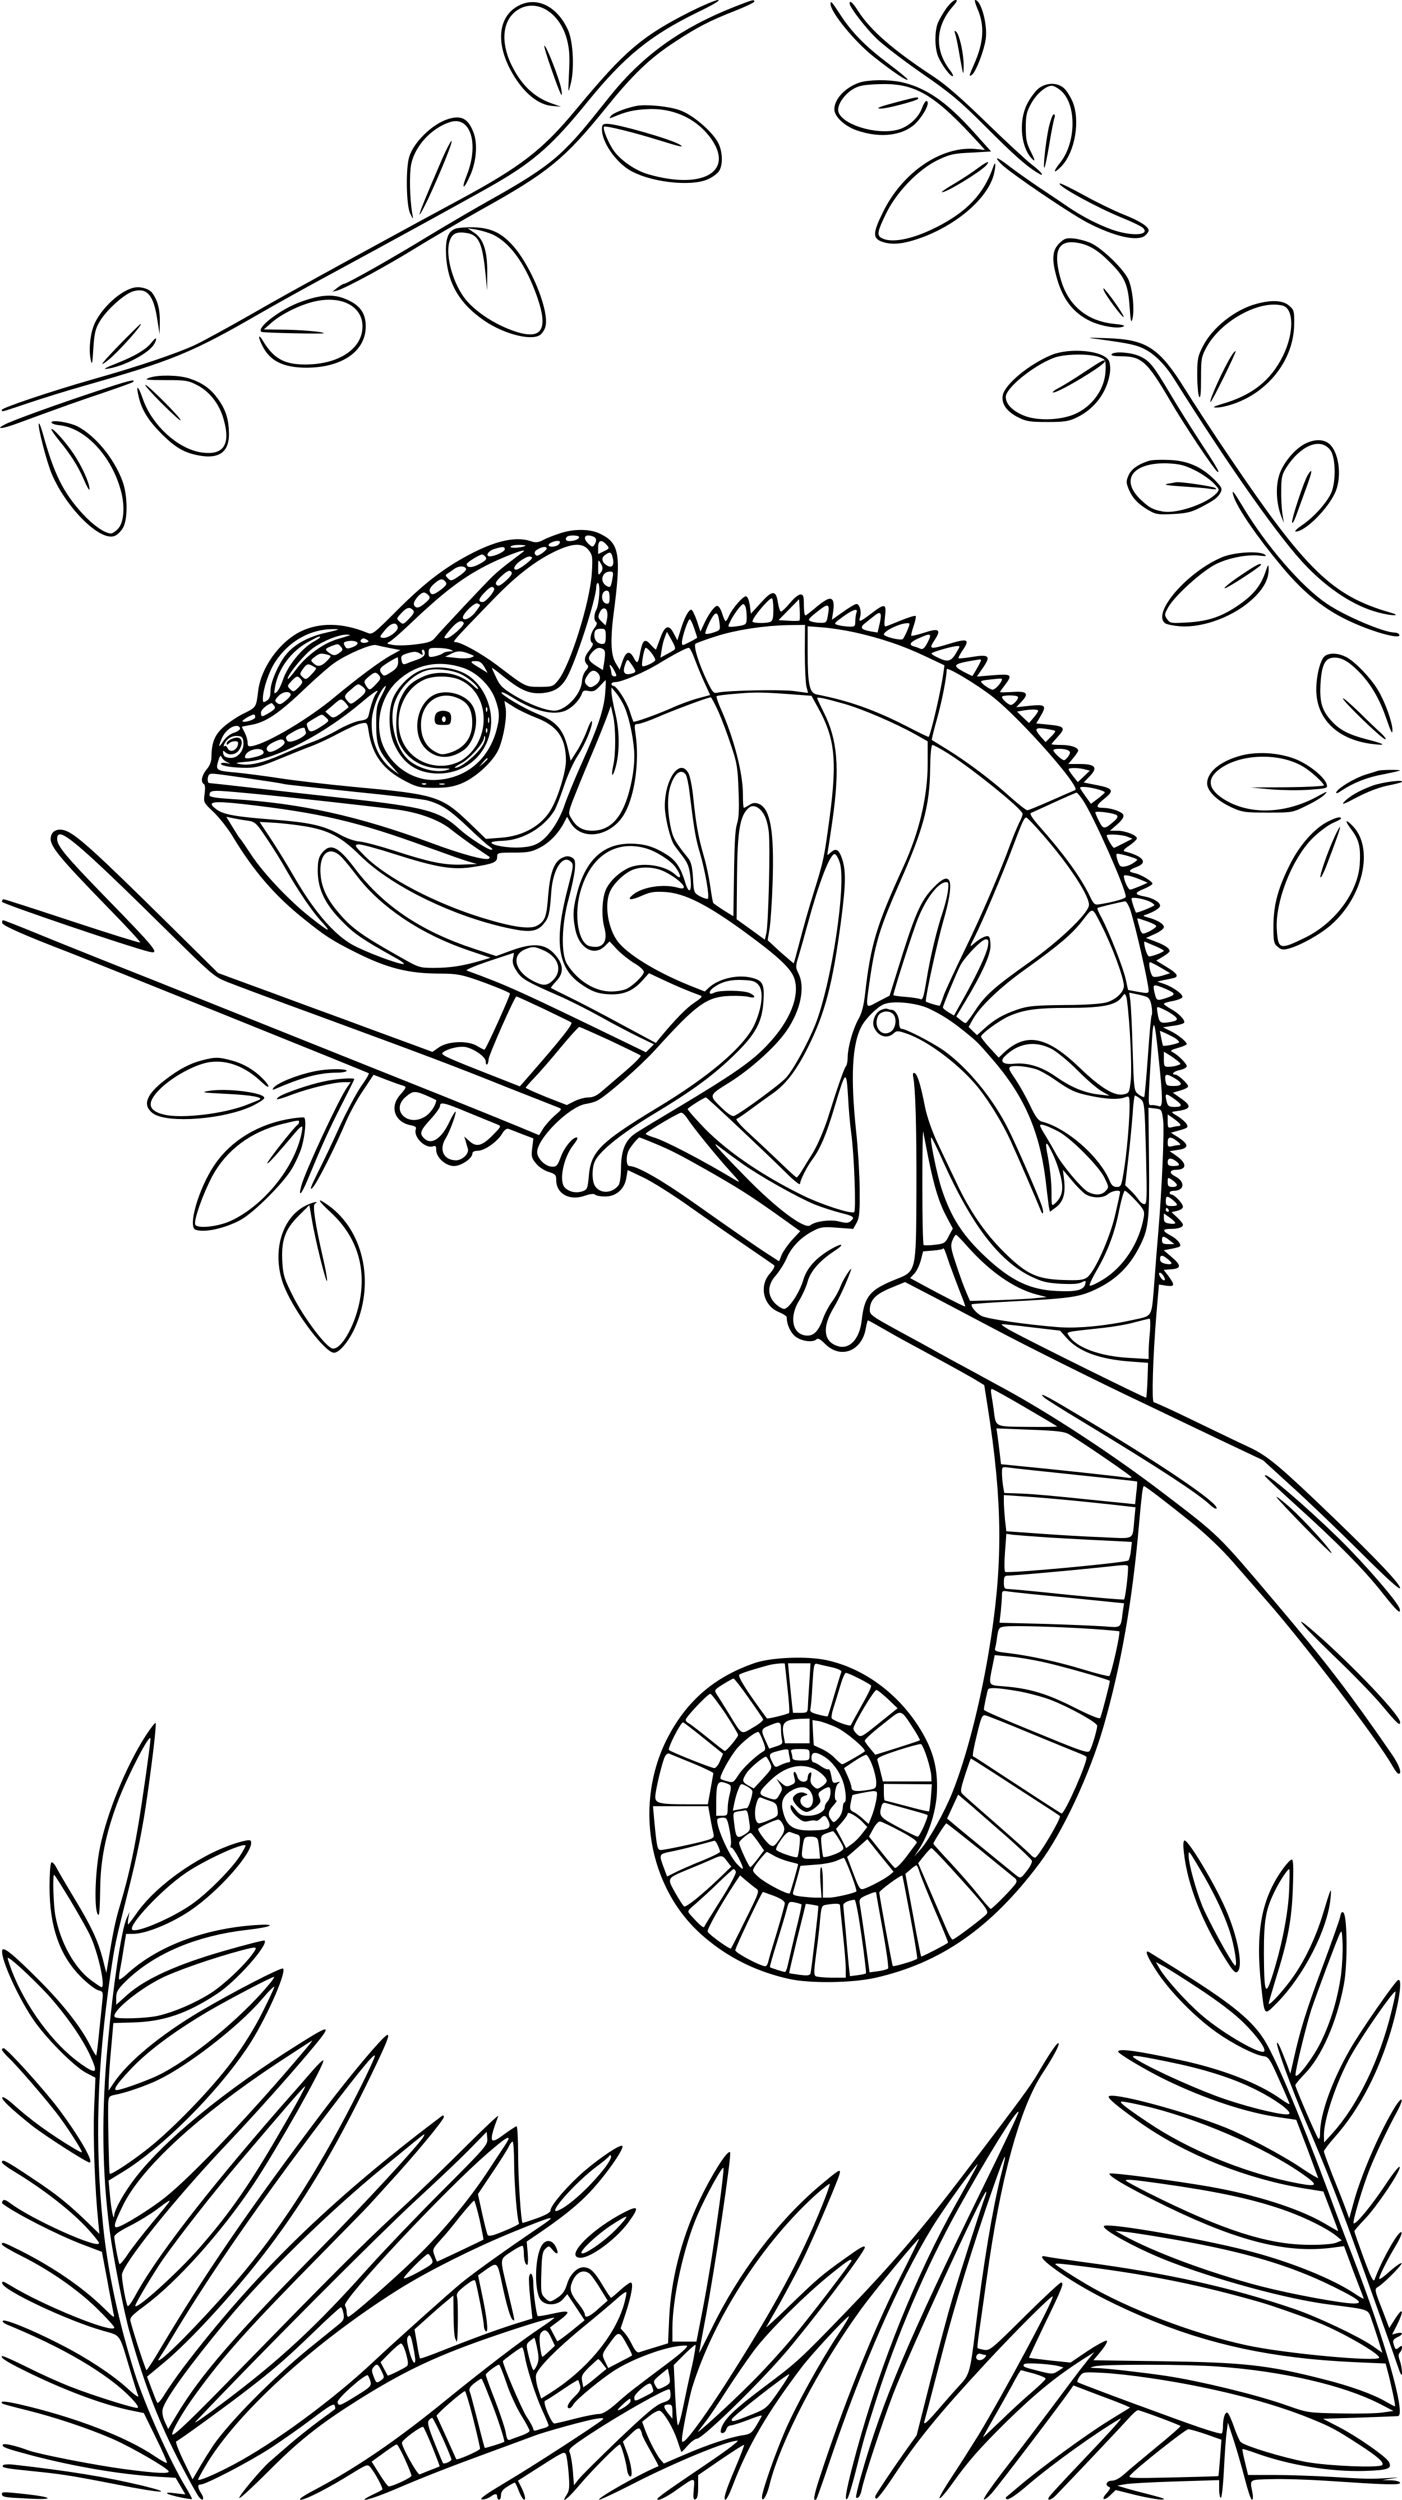
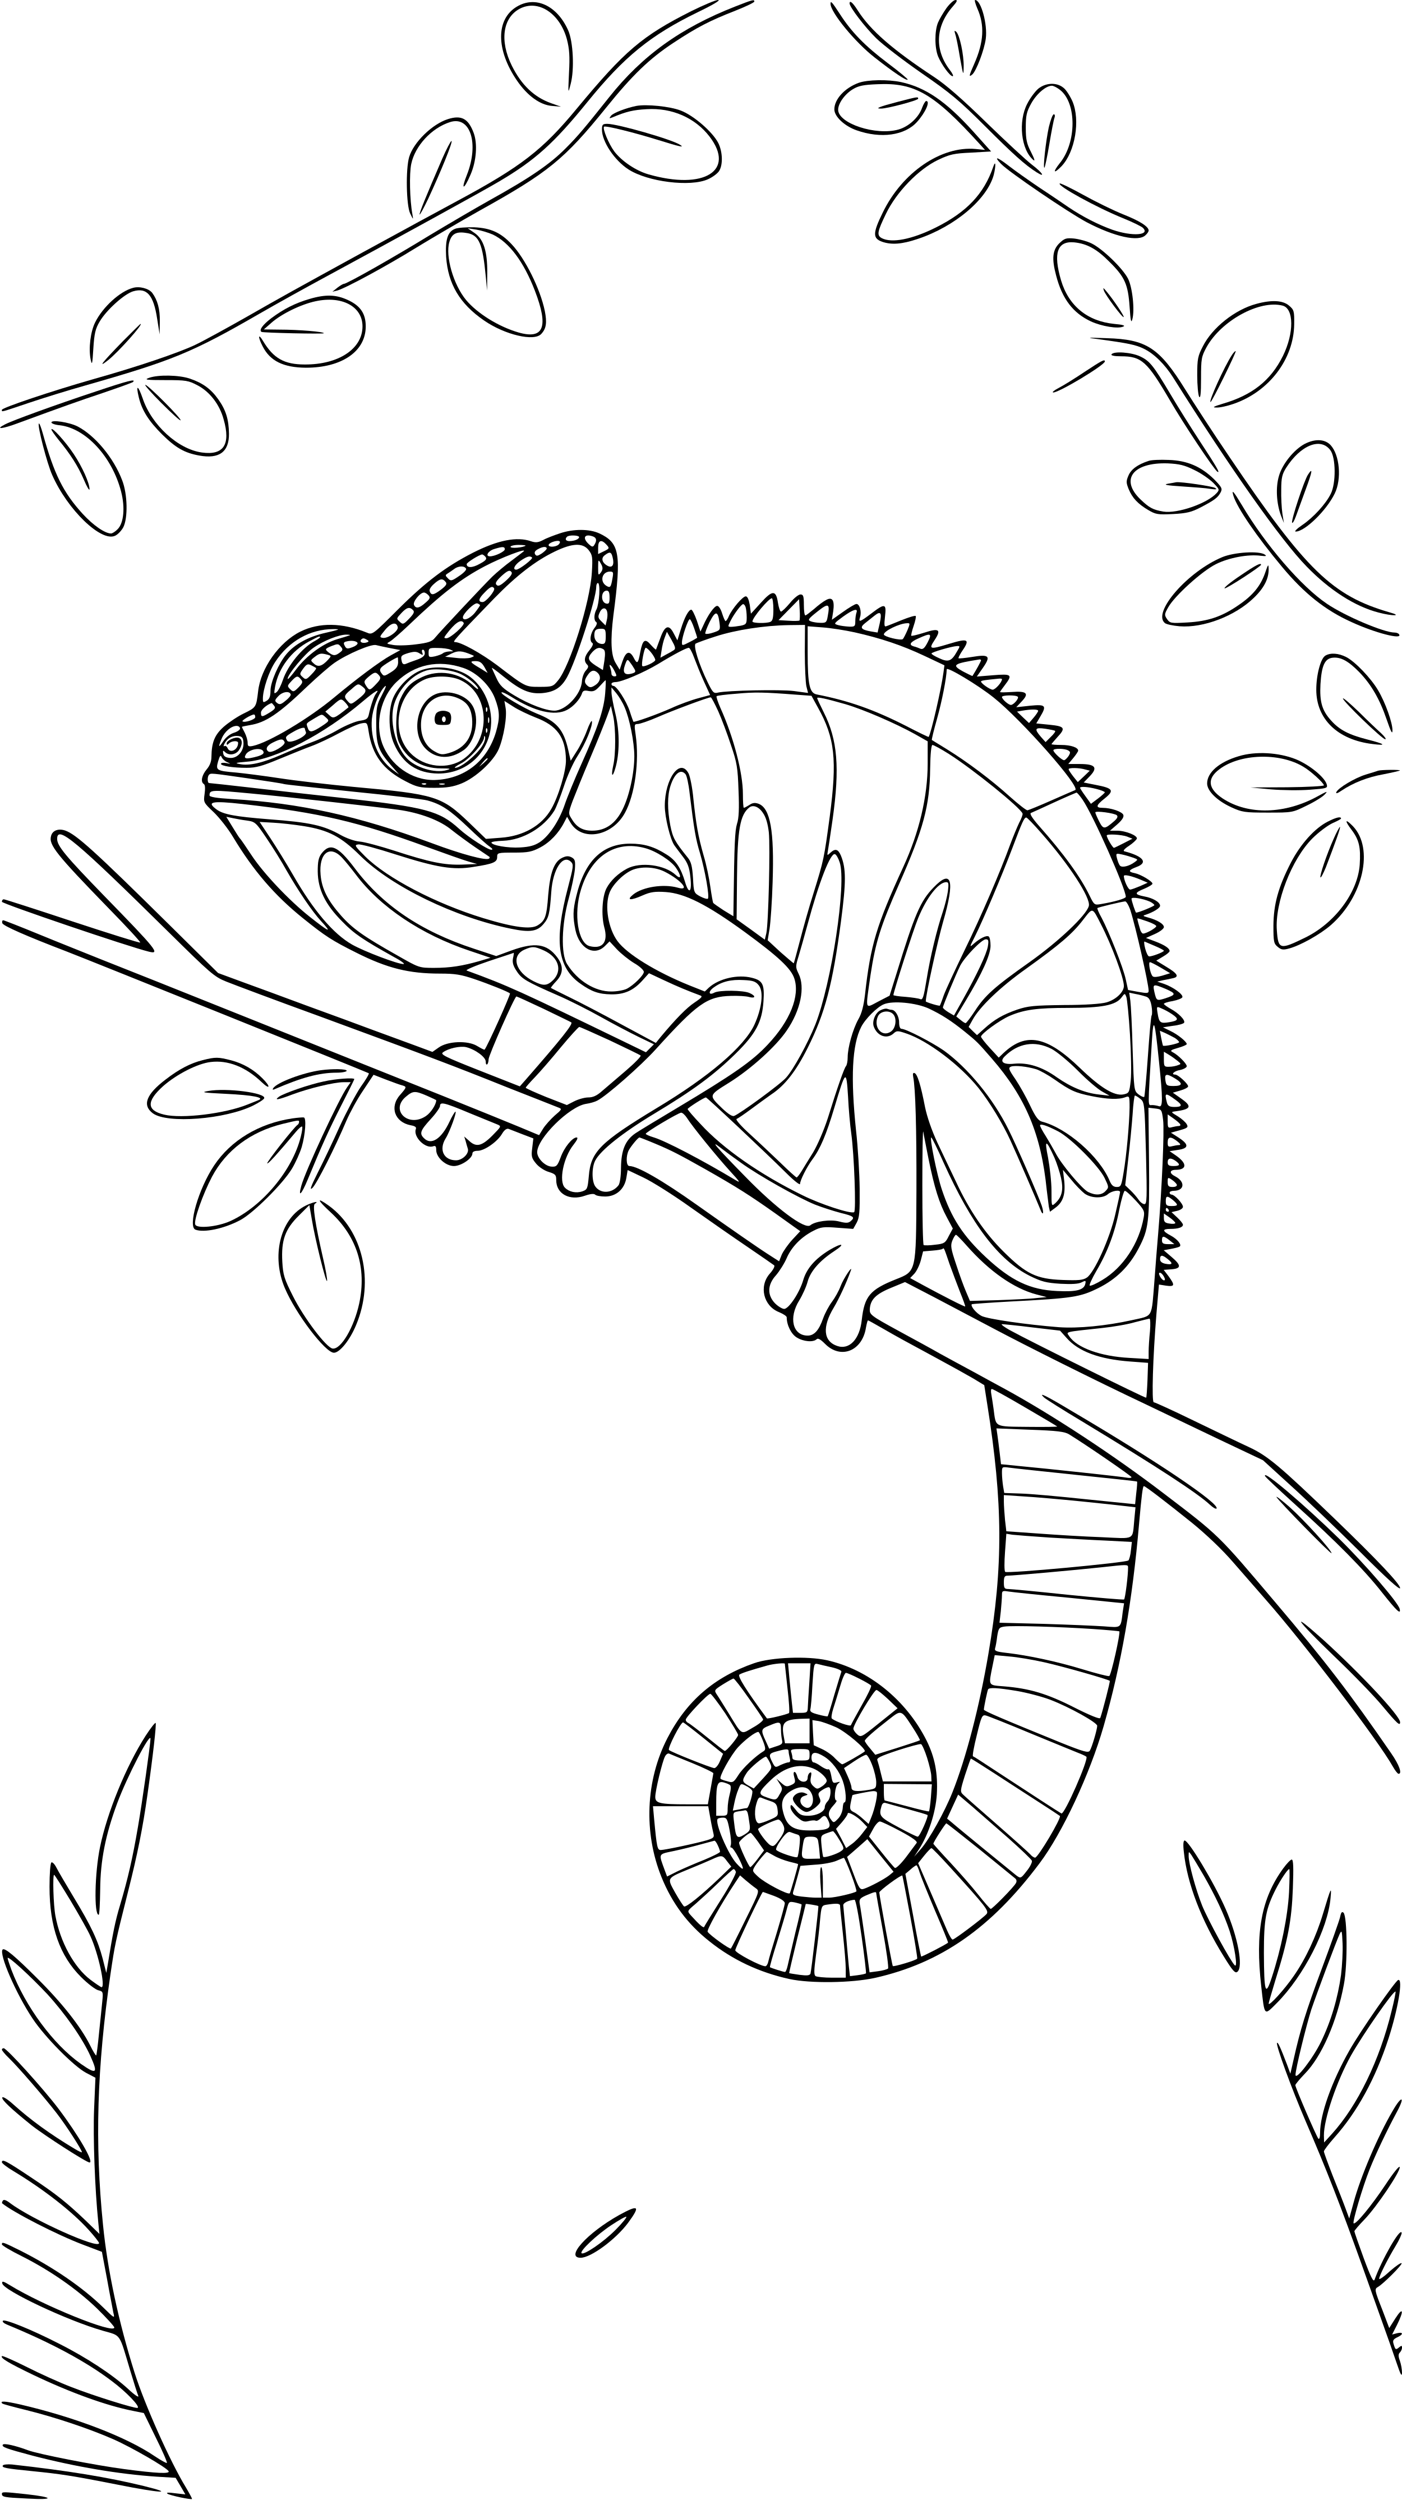
<svg xmlns="http://www.w3.org/2000/svg" version="1.0" width="736pt" height="1312pt" viewBox="0 0 736 1312" preserveAspectRatio="xMidYMid meet">
  <g transform="translate(0,1312) scale(0.1,-0.1)" fill="#000000" stroke="none">
    <path d="M3630 13062 c-260 -131 -350 -208 -602 -512 -180 -218 -293 -305 -628 -485 -125 -67 -247 -134 -495 -269 -363 -199 -428 -235 -610 -339 -104 -59 -226 -126 -270 -147 -86 -41 -303 -115 -535 -180 -214 -61 -480 -150 -480 -161 0 -12 -12 -15 140 36 74 25 206 66 295 91 459 131 561 172 916 377 90 52 247 139 349 194 366 198 827 451 911 501 188 111 287 200 463 417 194 239 331 350 579 471 81 39 122 64 107 64 -14 0 -77 -27 -140 -58z" />
    <path d="M3860 13086 c-286 -112 -489 -258 -662 -476 -130 -163 -163 -203 -228 -268 -82 -83 -187 -155 -398 -272 -84 -47 -225 -130 -315 -184 -184 -113 -436 -256 -452 -256 -5 0 -21 -10 -35 -21 l-25 -20 25 6 c44 12 260 129 415 225 83 51 231 137 330 193 364 202 447 270 667 542 137 170 227 257 353 340 126 83 190 116 328 170 53 21 97 42 97 47 0 12 -8 10 -100 -26z" />
    <path d="M4969 13078 c-17 -24 -37 -58 -45 -77 -18 -44 -18 -132 1 -178 19 -44 62 -103 76 -103 6 0 -1 15 -15 33 -81 106 -75 229 15 332 23 26 27 35 15 35 -9 0 -30 -19 -47 -42z" />
    <path d="M5130 13077 c40 -89 35 -178 -16 -293 -28 -63 -29 -71 -10 -55 21 18 63 128 71 188 10 75 -25 203 -56 203 -4 0 1 -19 11 -43z" />
    <path d="M2713 13085 c-110 -66 -110 -226 1 -388 55 -80 121 -128 184 -133 l47 -4 -51 18 c-90 32 -156 95 -207 197 -65 131 -48 253 43 300 96 49 209 -25 246 -161 13 -51 16 -88 11 -177 -5 -112 -5 -112 9 -57 20 76 13 221 -13 280 -58 131 -172 184 -270 125z" />
    <path d="M4360 13100 c0 -45 130 -203 232 -282 99 -78 167 -123 173 -116 3 2 -45 42 -105 87 -119 90 -189 161 -252 259 -41 63 -48 70 -48 52z" />
    <path d="M4460 13102 c0 -19 80 -124 140 -183 37 -36 146 -119 241 -185 148 -102 196 -142 329 -275 148 -148 211 -205 273 -244 48 -30 29 -1 -25 40 -29 22 -136 121 -238 220 -126 123 -214 200 -275 240 -219 144 -336 246 -402 350 -26 41 -43 56 -43 37z" />
    <path d="M5015 12940 c5 -14 16 -70 25 -125 17 -93 18 -96 19 -45 1 63 -21 166 -39 183 -10 9 -11 7 -5 -13z" />
-     <path d="M2896 12753 c48 -137 61 -161 50 -98 -9 49 -77 225 -88 225 -4 0 13 -57 38 -127z" />
    <path d="M4507 12685 c-73 -27 -127 -86 -127 -139 0 -38 54 -88 117 -110 128 -45 253 -27 317 44 45 50 71 110 48 110 -4 0 -14 -16 -21 -35 -18 -52 -71 -100 -125 -115 -118 -33 -316 32 -316 104 0 33 34 81 76 107 31 19 56 24 130 27 197 9 296 -49 537 -314 l28 -31 -49 5 c-181 17 -386 -123 -488 -334 -53 -108 -53 -135 -3 -153 50 -17 104 -13 187 15 195 65 365 209 399 337 12 49 10 80 -3 41 -49 -142 -139 -237 -301 -318 -126 -63 -232 -83 -284 -56 -27 15 -24 33 22 128 55 114 171 234 274 283 61 29 83 34 174 38 l104 6 -95 106 c-143 158 -249 230 -377 258 -70 15 -177 13 -224 -4z" />
    <path d="M5450 12654 c-17 -15 -43 -50 -57 -78 -49 -93 -33 -242 32 -296 10 -8 5 7 -12 41 -23 44 -28 66 -28 129 0 64 4 83 29 128 28 50 77 92 108 92 9 0 28 -10 43 -22 88 -69 87 -277 -2 -385 -38 -48 -32 -58 10 -15 71 75 99 241 57 340 -13 29 -34 62 -48 72 -36 29 -93 26 -132 -6z" />
    <path d="M4711 12585 c-95 -25 -120 -35 -86 -35 33 0 195 43 195 52 0 11 -1 11 -109 -17z" />
    <path d="M3340 12564 c-54 -11 -119 -36 -132 -51 -11 -15 -11 -16 7 -9 74 31 109 39 180 43 133 8 254 -45 330 -144 137 -179 -29 -282 -321 -198 -66 19 -140 69 -179 120 -29 39 -63 120 -54 130 7 7 156 -30 285 -70 116 -36 139 -41 114 -25 -42 28 -328 110 -382 110 -24 0 -28 -4 -28 -30 0 -63 66 -162 139 -209 102 -66 326 -93 417 -52 23 10 49 29 58 42 22 32 20 101 -3 148 -30 59 -131 146 -198 171 -57 22 -180 34 -233 24z" />
    <path d="M5506 12453 c-16 -73 -32 -221 -23 -213 3 3 15 59 26 126 11 66 23 128 27 137 3 9 2 17 -4 17 -6 0 -17 -30 -26 -67z" />
    <path d="M2352 12495 c-83 -26 -181 -122 -204 -199 -19 -65 -15 -254 5 -296 17 -35 17 -35 12 -5 -14 75 -17 214 -6 265 20 94 106 188 203 219 107 35 154 -112 89 -277 -33 -82 -16 -81 19 1 31 71 38 164 16 221 -28 74 -64 93 -134 71z" />
    <path d="M2322 12288 c-86 -199 -123 -290 -119 -294 2 -2 22 35 45 83 64 137 132 303 122 303 -4 0 -26 -42 -48 -92z" />
    <path d="M5255 12260 c41 -43 352 -254 449 -306 147 -77 273 -105 310 -68 9 8 16 19 16 24 0 21 -48 51 -134 85 -50 20 -144 66 -209 102 -65 36 -121 63 -124 60 -12 -13 194 -126 332 -182 50 -20 96 -43 104 -50 42 -40 -55 -47 -159 -11 -73 26 -156 68 -230 118 -25 17 -92 63 -150 101 -58 39 -130 90 -161 114 -64 50 -85 56 -44 13z" />
-     <path d="M5130 12235 c-25 -19 -77 -53 -117 -77 -40 -23 -70 -44 -69 -46 11 -11 207 108 235 142 22 26 -1 17 -49 -19z" />
+     <path d="M5130 12235 z" />
    <path d="M2389 11919 c-39 -15 -52 -56 -47 -147 10 -142 71 -246 199 -334 110 -76 265 -112 301 -70 26 28 30 59 18 120 -24 116 -103 275 -174 350 -57 61 -110 85 -195 89 -42 1 -88 -2 -102 -8z m198 -30 c86 -41 162 -142 221 -295 73 -190 47 -257 -86 -219 -106 31 -216 100 -275 170 -67 81 -110 231 -88 305 13 45 38 57 97 46 59 -12 78 -57 94 -226 l7 -75 1 90 c1 116 -19 180 -68 213 l-35 24 45 -7 c25 -4 64 -16 87 -26z" />
    <path d="M5560 11842 c-35 -35 -39 -81 -16 -167 32 -124 89 -198 183 -242 57 -26 142 -40 170 -27 12 5 -2 10 -48 14 -140 14 -239 94 -279 229 -42 143 -20 207 69 199 68 -7 119 -35 186 -103 80 -79 97 -118 105 -235 5 -73 8 -88 14 -67 14 48 1 168 -22 214 -28 55 -134 157 -191 185 -24 12 -66 23 -92 26 -43 4 -51 1 -79 -26z" />
    <path d="M698 11609 c-68 -18 -158 -100 -198 -180 -25 -49 -36 -139 -24 -196 7 -33 9 -25 14 58 5 79 11 104 33 141 35 60 129 145 176 159 72 21 107 -19 126 -144 l13 -82 1 68 c1 65 -12 112 -40 150 -18 23 -67 36 -101 26z" />
    <path d="M5795 11595 c8 -24 98 -145 104 -139 4 4 -53 90 -90 134 -17 21 -20 22 -14 5z" />
    <path d="M1625 11551 c-75 -22 -135 -52 -202 -102 -43 -33 -65 -62 -50 -71 8 -5 327 -12 327 -7 0 8 -132 19 -234 19 l-81 1 40 35 c53 47 156 97 232 113 139 30 246 -28 246 -132 0 -118 -126 -201 -303 -200 -108 0 -164 32 -219 123 -26 44 -28 22 -2 -28 39 -77 109 -111 227 -112 189 0 314 86 314 217 0 67 -28 108 -93 138 -62 29 -117 31 -202 6z" />
    <path d="M6595 11525 c-112 -30 -231 -125 -280 -222 -27 -52 -30 -67 -30 -153 0 -52 5 -103 10 -112 7 -12 10 17 10 95 0 105 2 115 29 165 77 139 278 249 399 218 60 -15 61 -144 2 -264 -64 -129 -161 -206 -316 -251 -50 -15 -57 -20 -33 -20 17 -1 57 8 89 19 187 64 317 235 319 418 1 69 -1 76 -27 98 -33 28 -91 31 -172 9z" />
    <path d="M644 11328 c-109 -112 -134 -144 -76 -98 53 42 185 190 170 190 -2 0 -44 -42 -94 -92z" />
-     <path d="M797 11324 c-28 -37 -88 -73 -185 -111 -56 -22 -74 -32 -52 -29 88 11 224 83 250 131 18 33 10 39 -13 9z" />
    <path d="M5765 11340 c162 -22 198 -30 239 -50 53 -25 111 -82 155 -152 300 -477 566 -854 700 -991 120 -124 254 -210 378 -242 76 -20 127 -18 58 1 -301 87 -439 221 -841 816 -83 122 -187 282 -232 354 -136 219 -203 263 -412 269 -107 4 -110 3 -45 -5z" />
-     <path d="M5520 11257 c-118 -49 -245 -154 -256 -212 -8 -45 21 -86 84 -117 40 -20 62 -23 152 -23 91 0 112 4 155 25 94 46 158 134 172 235 3 23 0 51 -6 62 -28 53 -203 70 -301 30z m250 -11 c34 -13 35 -14 34 -67 -2 -92 -60 -181 -148 -226 -75 -39 -210 -45 -284 -13 -59 25 -92 60 -92 97 0 46 142 162 250 204 54 22 188 24 240 5z" />
    <path d="M5695 11169 c-49 -33 -110 -71 -135 -84 -25 -13 -39 -24 -31 -25 30 -1 271 144 271 163 0 13 -14 6 -105 -54z" />
    <path d="M6468 11258 c-41 -62 -125 -248 -113 -248 7 0 136 262 132 267 -2 2 -11 -7 -19 -19z" />
    <path d="M5835 11260 c-4 -6 15 -10 50 -10 108 0 137 -27 256 -230 74 -128 232 -364 250 -376 17 -10 -6 29 -96 166 -45 69 -113 177 -150 240 -91 153 -109 175 -159 199 -45 22 -140 29 -151 11z" />
    <path d="M783 11137 c-28 -10 -17 -12 85 -12 109 0 121 -2 170 -28 63 -33 115 -100 136 -178 38 -132 0 -190 -114 -174 -125 17 -264 144 -311 284 -25 72 -37 74 -20 4 17 -68 51 -122 122 -193 71 -70 117 -97 195 -111 105 -19 157 19 156 115 -1 74 -16 124 -56 180 -39 55 -82 86 -150 109 -57 19 -165 21 -213 4z" />
    <path d="M505 11066 c-220 -73 -437 -152 -478 -173 -57 -29 -15 -25 70 7 242 89 310 113 447 159 82 28 152 53 154 56 18 18 -26 7 -193 -49z" />
    <path d="M847 11005 c53 -53 98 -94 101 -91 7 7 -171 186 -185 186 -6 0 32 -43 84 -95z" />
    <path d="M270 10903 c0 -6 20 -13 44 -15 137 -16 275 -166 322 -349 21 -82 14 -162 -17 -195 -12 -13 -29 -24 -36 -24 -32 0 -94 43 -149 103 -102 112 -150 208 -209 421 -9 32 -18 56 -21 53 -9 -9 43 -210 70 -270 80 -182 257 -353 330 -319 14 6 33 26 43 44 25 48 23 175 -6 248 -45 118 -142 234 -234 282 -44 22 -137 36 -137 21z" />
    <path d="M270 10866 c0 -5 17 -29 38 -55 61 -74 101 -136 132 -208 16 -38 29 -60 30 -51 0 32 -37 116 -83 185 -43 65 -117 146 -117 129z" />
    <path d="M6849 10790 c-56 -30 -117 -105 -135 -168 -18 -61 -13 -145 11 -209 l15 -38 -8 50 c-4 28 -7 84 -6 125 0 62 5 82 26 115 76 119 181 161 232 92 29 -39 30 -174 2 -229 -26 -53 -91 -124 -150 -164 -28 -19 -43 -34 -34 -34 48 0 162 111 205 200 37 76 26 202 -22 254 -30 32 -82 34 -136 6z" />
    <path d="M6030 10701 c-58 -19 -92 -44 -106 -77 -13 -30 -12 -38 1 -71 20 -48 49 -78 103 -110 39 -23 50 -25 130 -21 73 4 97 10 147 36 72 38 88 50 103 78 10 19 6 27 -34 68 -68 67 -141 99 -239 102 -44 2 -91 0 -105 -5z m240 -48 c36 -17 80 -48 99 -67 33 -34 34 -36 18 -54 -50 -55 -207 -109 -280 -97 -54 9 -74 20 -119 63 -110 105 -41 196 142 190 61 -3 88 -9 140 -35z" />
    <path d="M6130 10581 c-25 -5 -4 -9 75 -14 61 -4 128 -9 150 -13 30 -4 36 -3 24 5 -14 9 -178 33 -204 30 -5 -1 -26 -5 -45 -8z" />
    <path d="M6866 10628 c-20 -31 -88 -236 -83 -251 2 -6 11 8 20 33 9 25 32 88 51 140 36 97 39 120 12 78z" />
    <path d="M6475 10518 c19 -63 123 -215 256 -374 115 -138 226 -227 364 -289 124 -57 268 -94 250 -65 -3 6 -14 10 -24 10 -56 0 -261 87 -355 151 -133 89 -322 308 -446 517 -45 75 -56 87 -45 50z" />
    <path d="M2940 10321 c-30 -10 -70 -25 -88 -35 -27 -14 -40 -15 -64 -7 -74 26 -175 6 -305 -60 -141 -72 -246 -151 -393 -297 -134 -134 -135 -135 -165 -122 -128 52 -249 54 -348 5 -111 -55 -209 -193 -222 -314 -10 -83 -10 -84 -76 -116 -33 -16 -80 -48 -105 -70 -47 -42 -63 -81 -64 -157 0 -24 -8 -46 -25 -66 -26 -31 -33 -66 -15 -77 7 -4 8 -24 4 -52 -6 -44 -6 -45 48 -96 30 -29 76 -87 102 -131 106 -176 218 -306 366 -425 118 -95 152 -117 280 -181 163 -82 276 -110 440 -110 80 0 110 -5 181 -29 74 -25 179 -67 186 -75 5 -4 -119 -279 -133 -295 -2 -2 -19 7 -39 19 -49 30 -155 26 -202 -8 l-33 -23 -97 36 c-54 20 -152 56 -218 80 -66 25 -219 81 -340 125 -121 45 -276 102 -345 127 l-125 46 -255 252 c-392 387 -490 476 -548 496 -36 12 -67 0 -74 -29 -13 -46 27 -96 304 -381 93 -95 167 -175 164 -178 -2 -3 -162 47 -356 111 -193 64 -355 116 -360 116 -6 0 -10 -6 -10 -13 0 -10 665 -236 772 -262 61 -15 40 11 -235 293 -203 209 -247 262 -247 299 0 74 95 -6 588 -492 216 -213 237 -232 300 -257 37 -15 258 -98 492 -183 579 -213 696 -257 985 -373 138 -54 259 -102 269 -106 17 -6 14 -11 -22 -41 -22 -20 -50 -51 -61 -69 l-21 -34 -103 43 c-56 23 -237 97 -402 163 -165 66 -606 242 -980 392 -374 150 -741 296 -815 325 -74 30 -218 87 -320 129 -102 42 -189 76 -193 76 -5 0 -7 -7 -5 -15 3 -14 129 -69 338 -149 117 -45 1582 -635 1586 -639 3 -3 -16 -35 -42 -71 -25 -37 -75 -131 -111 -209 -35 -78 -87 -187 -115 -242 -37 -74 -44 -95 -28 -80 22 20 119 212 179 354 18 41 56 112 87 157 l55 83 67 -26 c37 -14 75 -28 85 -30 23 -7 22 -10 -13 -50 -56 -63 -28 -143 56 -159 23 -4 31 -10 27 -20 -15 -41 51 -106 92 -90 11 4 15 -1 15 -20 0 -39 50 -84 93 -84 38 0 97 40 97 66 0 9 11 14 28 14 35 0 104 48 128 90 12 20 24 28 34 25 8 -3 41 -16 72 -28 l58 -22 -6 -50 c-6 -45 -3 -54 21 -83 14 -17 44 -37 66 -43 35 -11 39 -16 39 -43 0 -72 70 -110 150 -82 29 10 48 12 54 6 6 -6 29 -10 53 -10 57 0 101 38 111 97 l7 42 82 -39 c45 -21 158 -92 250 -158 92 -65 227 -159 298 -207 72 -49 134 -92 139 -96 5 -5 -5 -24 -23 -44 -58 -66 -33 -170 49 -202 22 -9 40 -21 40 -27 0 -41 24 -89 53 -106 35 -22 87 -26 104 -9 7 7 20 0 45 -25 82 -82 195 -37 214 86 4 21 8 38 11 38 2 0 36 -19 76 -42 87 -50 115 -65 287 -158 74 -40 160 -88 191 -106 l56 -34 16 -102 c82 -515 84 -849 6 -1307 -47 -277 -117 -547 -189 -728 -41 -103 -122 -248 -166 -298 l-35 -40 26 40 c50 78 87 193 93 287 6 111 -10 194 -54 283 -107 213 -305 373 -522 421 -104 23 -292 16 -382 -15 -210 -73 -355 -198 -456 -393 -115 -223 -126 -497 -31 -731 55 -136 137 -246 251 -336 121 -97 261 -163 420 -198 111 -24 327 -21 450 6 345 78 609 262 863 601 120 159 265 470 337 721 92 321 151 658 186 1064 13 148 19 195 25 195 8 0 121 -87 253 -193 76 -62 158 -140 215 -206 50 -58 128 -146 171 -196 197 -223 594 -744 668 -877 12 -21 25 -38 30 -38 20 0 4 46 -39 108 -217 315 -345 482 -608 792 -303 358 -291 347 -589 574 -259 198 -587 413 -831 546 -33 18 -107 58 -165 90 -58 31 -136 74 -175 95 -38 22 -137 76 -220 121 -143 78 -150 84 -149 112 3 50 30 79 110 112 l75 31 154 -80 c85 -45 223 -118 307 -162 175 -93 543 -277 793 -395 94 -45 272 -130 397 -190 l228 -108 147 -134 c82 -74 244 -229 361 -345 144 -144 212 -205 212 -192 -1 22 -116 144 -340 360 -293 282 -355 334 -454 380 -50 23 -180 86 -290 139 -109 53 -203 96 -209 96 -12 0 -5 236 14 466 l13 152 38 -6 c45 -6 47 2 13 49 l-26 34 41 3 c52 4 52 21 0 65 l-41 35 38 7 c21 4 41 9 45 12 14 8 -10 39 -46 58 -45 24 -46 35 -2 35 41 0 66 8 66 22 0 6 -14 23 -30 38 l-30 28 30 7 c17 4 30 13 30 21 0 17 -44 64 -60 64 -5 0 -10 5 -10 10 0 6 10 10 23 10 56 1 60 48 6 76 -32 16 -30 34 4 34 60 1 59 35 -1 76 l-32 22 46 7 c56 8 56 29 0 65 l-39 25 47 13 c40 11 45 16 36 31 -5 10 -26 29 -47 42 -37 22 -37 23 -13 26 84 11 90 26 28 69 l-41 29 38 11 c22 6 40 15 42 21 4 11 -52 63 -68 63 -24 0 -5 19 26 24 19 4 35 13 35 20 0 13 -44 58 -73 73 -16 8 -12 12 27 23 25 7 46 16 46 20 0 12 -46 50 -86 69 l-39 19 53 8 c29 3 55 11 58 16 8 13 -29 51 -72 74 -18 10 -34 22 -34 25 0 4 21 11 47 15 25 5 48 14 50 20 5 15 -48 53 -96 70 l-36 12 30 7 c17 3 40 8 53 11 34 7 23 25 -36 60 l-52 32 35 21 c19 11 35 24 35 29 0 15 -26 32 -76 51 l-48 18 47 21 c27 12 47 28 47 36 0 17 -36 38 -85 51 -26 7 -27 9 -10 14 41 14 75 35 75 47 0 19 -38 41 -83 49 -52 10 -53 19 -1 40 24 10 44 22 44 27 0 12 -60 48 -92 55 -37 7 -35 16 7 32 64 23 38 57 -63 83 -8 2 2 14 24 28 21 14 39 31 42 38 5 16 -58 42 -104 42 l-37 0 38 33 c26 23 36 39 32 50 -6 17 -65 37 -109 37 -38 0 -35 13 12 50 51 41 43 53 -46 70 l-65 13 32 33 c44 46 29 64 -53 64 l-60 0 26 31 c14 17 26 35 26 39 0 17 -39 30 -89 30 -28 0 -51 2 -51 4 0 2 14 18 30 36 46 49 40 58 -40 66 l-70 7 20 34 c36 60 30 67 -52 59 l-73 -8 29 31 c40 42 26 55 -53 49 -34 -2 -61 -3 -61 0 0 2 11 18 25 36 42 55 36 60 -61 52 l-86 -7 32 46 c43 62 33 72 -57 57 -37 -6 -69 -9 -71 -7 -2 2 5 16 15 32 48 69 38 75 -67 43 -99 -30 -106 -28 -74 20 37 56 24 65 -55 39 -35 -11 -65 -18 -67 -16 -2 2 3 25 12 51 9 26 14 50 11 53 -4 3 -37 -7 -74 -22 -37 -15 -74 -30 -81 -32 -10 -4 -11 7 -6 51 8 69 0 71 -72 16 -61 -46 -68 -48 -59 -19 9 28 -2 69 -19 69 -7 0 -39 -19 -71 -42 l-58 -41 7 44 c8 58 -4 78 -37 60 -14 -7 -42 -28 -63 -47 -22 -18 -42 -34 -46 -34 -5 0 -8 25 -8 55 0 46 -3 55 -18 55 -10 0 -35 -20 -55 -45 -21 -25 -42 -45 -47 -45 -5 0 -12 21 -16 46 -10 68 -29 68 -90 0 l-52 -57 -6 46 c-5 28 -12 45 -21 45 -16 0 -70 -63 -88 -102 -6 -16 -15 -28 -18 -28 -3 0 -11 18 -18 40 -7 23 -18 40 -26 40 -15 0 -49 -48 -74 -105 l-14 -30 -19 58 c-11 31 -24 57 -29 57 -14 0 -36 -41 -55 -103 l-18 -58 -19 36 c-25 50 -47 43 -71 -25 -11 -30 -21 -57 -22 -59 -2 -2 -14 10 -28 25 -30 35 -42 27 -55 -39 -11 -62 -16 -65 -35 -28 -21 39 -41 32 -59 -22 l-14 -42 -21 35 c-25 40 -28 121 -12 250 43 325 33 381 -75 431 -51 23 -133 24 -205 0z m100 -20 c0 -11 -25 -21 -51 -21 -19 0 -25 11 -12 23 10 10 63 8 63 -2z m74 3 c18 -7 20 -22 6 -44 -7 -12 -12 -12 -29 4 -36 33 -22 57 23 40z m-185 -45 c-18 -11 -49 -11 -49 0 0 14 54 30 59 18 2 -5 -3 -13 -10 -18z m255 2 c16 -18 16 -20 -13 -34 l-31 -15 0 34 c0 39 17 45 44 15z m-425 -5 c-12 -10 -79 -16 -79 -6 0 5 19 10 42 10 23 0 39 -2 37 -4z m331 -23 c20 -26 22 -36 17 -118 -9 -155 -115 -492 -178 -567 -25 -31 -30 -33 -95 -33 -77 0 -73 -2 -225 114 -83 62 -189 121 -220 121 -16 0 -7 10 205 229 118 121 218 198 318 246 93 45 147 47 178 8z m-440 4 c0 -12 -52 -37 -78 -37 -26 0 -10 28 21 38 45 14 57 14 57 -1z m220 4 c0 -5 -12 -16 -26 -26 -22 -14 -28 -15 -35 -4 -5 9 -1 18 14 26 26 15 47 16 47 4z m-121 -15 c-2 -2 -31 -24 -64 -49 -33 -24 -78 -62 -100 -83 -48 -47 -275 -289 -302 -322 -15 -19 -34 -26 -100 -34 -45 -6 -99 -7 -120 -3 -35 6 -36 7 -16 18 12 7 57 46 100 87 174 166 274 243 398 308 83 44 224 98 204 78z m467 -31 c10 -39 -1 -58 -26 -45 -30 16 -36 41 -15 56 26 20 34 18 41 -11z m-667 2 c8 -11 2 -19 -30 -36 -38 -22 -69 -23 -69 -2 0 9 65 49 81 51 4 0 12 -6 18 -13z m244 -3 c7 -7 -67 -64 -83 -64 -21 0 -8 26 23 47 34 23 49 27 60 17z m365 -39 c7 -15 7 -25 -4 -40 -13 -17 -14 -15 -14 25 0 46 1 47 18 15z m-711 -21 c2 -6 -15 -23 -38 -38 -38 -26 -43 -27 -58 -11 -14 14 -14 17 -1 25 8 5 24 16 35 24 22 17 56 17 62 0z m210 -61 c-30 -27 -42 -32 -50 -23 -9 8 -3 20 26 47 30 27 42 32 50 23 9 -8 3 -20 -26 -47z m558 10 c-8 -47 -12 -50 -33 -37 -35 23 -21 74 20 74 18 0 19 -4 13 -37z m-876 -17 c9 -10 4 -19 -23 -40 -40 -30 -52 -32 -60 -10 -4 9 5 24 22 39 31 28 45 31 61 11z m807 -64 c-2 -31 -8 -67 -14 -79 -15 -27 -15 -60 -2 -68 6 -4 3 -16 -10 -32 -21 -28 -27 -68 -10 -78 6 -4 0 -18 -15 -37 -27 -32 -32 -57 -13 -76 9 -9 7 -16 -7 -32 -10 -11 -19 -36 -20 -56 -4 -68 -85 -154 -145 -154 -45 0 -134 34 -210 80 -60 36 -76 52 -93 89 -12 25 -23 50 -25 55 -3 5 24 -14 59 -43 93 -75 138 -94 205 -89 64 6 100 28 131 84 47 85 153 412 153 473 0 12 4 21 9 21 6 0 9 -26 7 -58z m-552 30 c7 -12 -43 -72 -60 -72 -25 0 -23 17 8 48 31 33 43 38 52 24z m606 -48 c0 -28 -3 -35 -17 -32 -31 6 -29 68 2 68 11 0 15 -10 15 -36z m-950 11 c10 -12 7 -19 -17 -39 -32 -29 -51 -32 -60 -10 -6 16 32 64 53 64 6 0 17 -7 24 -15z m1810 -74 c0 -44 -4 -60 -16 -65 -23 -9 -94 -7 -94 2 0 20 86 122 102 122 4 0 8 -27 8 -59z m137 -58 c-3 -2 -28 -3 -57 -1 l-53 3 54 55 54 55 3 -54 c2 -29 1 -55 -1 -58z m-1677 80 c0 -2 -12 -20 -27 -39 -26 -32 -63 -46 -63 -24 0 19 61 79 76 73 8 -3 14 -7 14 -10z m1394 -9 c3 -9 6 -33 6 -54 0 -34 -3 -38 -31 -44 -17 -3 -40 -6 -51 -6 -18 0 -18 1 -2 33 19 37 56 86 65 86 4 1 10 -6 13 -15z m431 -50 c-5 -30 -9 -34 -38 -33 -18 0 -41 4 -51 8 -17 7 -13 13 35 51 59 47 67 43 54 -26z m-2177 34 c9 -9 5 -19 -20 -45 -30 -31 -33 -32 -50 -16 -18 16 -17 17 9 45 29 31 43 34 61 16z m1020 -12 c2 -10 1 -29 -3 -43 l-6 -26 -21 21 c-19 18 -20 25 -10 47 13 29 35 29 40 1z m1308 -2 c-3 -9 -6 -29 -6 -45 0 -26 -3 -29 -32 -28 -18 1 -44 4 -58 8 -24 7 -24 8 25 44 54 39 81 47 71 21z m-719 -52 c5 -39 4 -40 -32 -52 -20 -7 -39 -9 -42 -6 -3 3 7 30 22 61 31 61 44 60 52 -3z m841 -5 l-11 -47 -36 6 c-51 9 -59 20 -30 43 13 10 35 28 49 39 33 27 41 17 28 -41z m-974 -24 c9 -26 16 -48 16 -50 0 -1 -18 -12 -40 -23 -39 -20 -40 -20 -40 -1 0 27 32 121 41 121 4 0 14 -21 23 -47z m-1210 28 c8 -12 -70 -81 -90 -81 -14 0 -14 3 -3 18 48 64 80 85 93 63z m-346 -23 c4 -20 -51 -60 -78 -56 -19 3 -18 6 11 41 32 39 61 45 67 15z m2676 -15 c-9 -21 -20 -42 -24 -47 -10 -10 -100 12 -100 24 0 18 81 58 122 59 16 1 16 -2 2 -36z m-539 -115 c0 -79 4 -159 8 -179 l9 -36 -74 10 c-72 9 -349 3 -398 -8 -23 -6 -28 -1 -54 52 -47 96 -78 195 -64 205 7 4 55 22 106 38 105 34 256 57 382 59 l86 1 -1 -142z m262 103 c138 -31 248 -68 365 -123 l106 -50 -5 -37 c-12 -89 -65 -320 -78 -339 -1 -1 -54 24 -117 57 -171 87 -302 133 -470 166 -38 7 -48 51 -48 219 l0 139 78 -6 c43 -3 119 -15 169 -26z m-2776 -2 c-90 -20 -163 -59 -208 -113 -40 -48 -83 -146 -83 -191 0 -29 -5 -44 -20 -53 -18 -11 -20 -10 -20 11 0 48 32 144 65 193 71 109 183 172 305 172 39 0 35 -2 -39 -19z m1469 -19 c0 -32 -4 -40 -18 -40 -24 0 -42 19 -42 45 0 28 8 35 37 35 20 0 23 -5 23 -40z m358 -72 c-7 -5 -26 -16 -42 -24 l-29 -16 6 38 c3 22 10 52 17 69 l11 29 25 -44 c19 -34 22 -45 12 -52z m-1703 77 c-5 -2 -35 -11 -65 -20 -76 -23 -162 -87 -215 -158 -25 -34 -45 -56 -45 -50 0 23 91 133 137 164 53 37 134 69 173 68 14 0 21 -2 15 -4z m3035 -36 c-16 -31 -25 -39 -38 -34 -9 4 -25 10 -34 12 -29 8 -21 23 25 43 64 29 71 26 47 -21z m-3190 26 c0 -2 -12 -11 -27 -19 -66 -35 -142 -128 -168 -205 -9 -27 -23 -55 -32 -63 -15 -12 -15 -9 -9 27 18 99 86 189 180 239 51 27 56 29 56 21z m248 -14 c10 -6 9 -10 -7 -14 -21 -5 -36 5 -24 17 8 8 15 7 31 -3z m-51 -16 c2 -6 -10 -16 -27 -22 -26 -10 -32 -9 -40 7 -8 14 -6 20 8 23 26 7 55 3 59 -8z m-87 -20 c11 -13 10 -18 -6 -30 -24 -18 -34 -18 -58 0 -22 17 -20 20 14 34 34 13 36 13 50 -4z m259 -7 l53 -10 -51 -28 c-56 -31 -173 -118 -297 -221 -133 -111 -343 -236 -426 -254 -24 -5 -28 -2 -28 17 0 13 -7 36 -15 52 -8 15 -15 29 -15 31 0 1 18 5 41 9 84 13 152 59 304 205 52 49 115 104 141 122 68 47 195 101 219 93 11 -3 44 -10 74 -16z m2974 -19 c-28 -50 -45 -56 -92 -34 -23 10 -41 21 -41 25 0 7 104 37 133 39 18 1 18 0 0 -30z m-2658 11 c18 -8 18 -9 -5 -9 -15 -1 -30 -5 -35 -10 -6 -5 -25 -12 -42 -16 -31 -6 -33 -5 -33 19 0 24 3 26 48 25 26 0 56 -4 67 -9z m803 2 c9 -6 10 -22 5 -59 l-8 -50 -37 23 c-43 28 -46 41 -18 72 22 23 37 27 58 14z m251 -18 c12 -15 21 -32 21 -38 0 -11 -60 -39 -68 -32 -7 7 10 96 18 96 5 0 18 -12 29 -26z m225 -26 c11 -29 33 -85 51 -124 l33 -72 -63 -17 c-34 -9 -98 -32 -141 -52 -77 -34 -195 -76 -199 -71 -1 2 -10 26 -19 55 -18 54 -69 133 -86 133 -6 0 -10 5 -10 10 0 6 9 10 21 10 32 0 147 49 224 95 87 53 147 84 161 85 5 0 18 -24 28 -52z m-1414 23 c0 -13 -13 -24 -42 -34 -24 -8 -50 -18 -59 -22 -12 -4 -18 1 -21 19 -5 23 -1 27 34 38 32 9 44 9 60 -1 18 -11 20 -11 15 3 -4 9 -2 16 3 16 6 0 10 -9 10 -19z m244 -7 c18 -7 18 -8 -3 -16 -13 -4 -48 -5 -78 -1 l-56 6 34 17 c33 16 53 15 103 -6z m-756 0 c22 -6 22 -7 5 -26 -32 -35 -53 -41 -74 -22 -20 18 -20 18 3 36 25 19 32 21 66 12z m372 -41 c-1 -21 -10 -34 -37 -51 -35 -22 -38 -23 -50 -6 -10 13 -10 21 -1 31 9 11 73 50 86 53 1 0 2 -12 2 -27z m1241 -35 c8 -14 4 -19 -17 -24 -36 -9 -47 6 -33 46 11 31 13 32 26 14 8 -10 19 -27 24 -36z m1819 46 c0 -5 -28 -56 -45 -82 -1 -1 -23 10 -50 24 -61 34 -51 41 88 63 4 0 7 -2 7 -5z m-2607 -35 l17 -31 -37 23 c-56 33 -60 39 -27 39 22 0 33 -7 47 -31z m-884 -5 c3 -3 -8 -18 -24 -34 -27 -28 -30 -29 -46 -14 -17 15 -17 17 3 45 18 24 24 26 42 17 12 -6 23 -12 25 -14z m774 0 c69 -23 139 -91 165 -159 26 -68 27 -103 6 -176 -46 -155 -167 -249 -324 -253 -119 -2 -232 78 -274 193 -38 106 -6 243 75 321 96 93 220 119 352 74z m792 -14 c14 -27 14 -30 0 -30 -8 0 -15 6 -15 14 0 8 -3 21 -6 30 -11 28 5 17 21 -14z m1991 -141 c145 -115 462 -474 428 -486 -5 -2 -61 -26 -124 -54 -63 -28 -120 -51 -126 -52 -6 -1 -48 32 -94 73 -94 85 -220 180 -330 248 -41 25 -76 47 -78 48 -2 1 10 51 27 111 26 92 50 215 51 260 0 16 165 -83 246 -148z m-2078 129 c19 -19 14 -46 -13 -64 -20 -13 -28 -14 -40 -4 -19 16 -19 30 1 58 17 25 34 28 52 10z m-1148 -13 c11 -13 8 -21 -15 -45 -34 -36 -36 -36 -54 -8 -12 20 -11 24 13 45 32 27 39 28 56 8z m-410 -21 c11 -13 9 -19 -13 -42 -25 -25 -28 -25 -44 -9 -16 16 -15 18 7 42 27 29 33 30 50 9z m3680 1 c0 -16 -35 -55 -49 -55 -15 1 -61 33 -61 43 0 5 21 8 93 15 9 1 17 0 17 -3z m-2083 -74 c-7 -86 -38 -178 -123 -367 -37 -82 -77 -180 -90 -219 -29 -84 -80 -161 -130 -195 -28 -18 -53 -25 -103 -28 -64 -4 -151 11 -151 26 0 4 28 8 61 9 104 4 214 69 269 158 10 17 32 73 50 127 17 53 49 125 72 160 41 63 82 162 75 183 -2 5 -14 -17 -26 -50 -12 -33 -36 -82 -54 -109 l-31 -49 -13 57 c-24 107 -61 150 -166 191 -70 29 -193 102 -184 111 3 3 25 -7 49 -22 124 -79 230 -104 295 -70 33 17 68 56 78 86 5 15 12 18 36 13 24 -4 34 0 57 25 15 17 29 31 31 32 2 0 1 -31 -2 -69z m-1274 35 c25 -19 21 -31 -22 -65 -37 -29 -39 -30 -55 -12 -22 24 -21 31 17 62 37 33 37 32 60 15z m100 -48 c-25 -47 -28 -64 -28 -148 0 -109 11 -140 78 -217 l42 -48 -35 26 c-75 56 -116 157 -108 264 5 54 31 126 60 163 21 25 17 10 -9 -40z m1276 -60 c26 -59 51 -184 51 -257 0 -88 -26 -208 -61 -278 -37 -76 -90 -113 -160 -113 -50 0 -82 18 -108 62 -18 28 -18 31 5 94 14 36 55 138 93 227 38 89 77 187 88 217 l20 55 12 -53 c14 -65 14 -202 0 -261 -12 -55 -4 -66 11 -14 23 76 24 191 1 286 -12 49 -21 100 -21 114 l0 25 25 -30 c14 -17 34 -50 44 -74z m-1306 70 c-10 -13 -26 -59 -37 -109 -5 -22 -13 -27 -47 -32 -22 -3 -73 -24 -112 -46 -39 -23 -100 -52 -136 -65 -36 -13 -109 -43 -161 -66 -102 -45 -173 -61 -223 -50 -26 5 -19 7 38 12 151 11 407 144 610 317 64 54 93 71 68 39z m-447 -3 c2 -5 -11 -21 -27 -33 -24 -20 -32 -22 -45 -11 -13 10 -12 15 8 36 22 23 59 28 64 8z m2652 -1 l82 -6 34 -62 c89 -159 101 -274 62 -571 -30 -222 -31 -228 -86 -405 -22 -69 -53 -179 -70 -245 -17 -65 -32 -120 -33 -121 -1 -1 -32 26 -70 59 l-67 62 10 60 c5 33 13 143 16 245 9 269 -12 387 -73 411 -19 7 -32 6 -49 -6 -13 -8 -26 -15 -29 -15 -3 0 -5 33 -5 73 0 111 -49 298 -117 449 -14 32 -24 61 -21 64 3 3 50 9 104 13 97 9 144 8 312 -5z m1165 -11 c8 -8 -22 -43 -36 -43 -13 0 -47 30 -47 42 0 10 74 11 83 1z m-1573 -75 c18 -40 48 -120 67 -178 32 -93 36 -120 40 -239 4 -94 2 -146 -8 -175 -11 -37 -14 -102 -18 -413 l-1 -72 -51 31 c-27 18 -52 35 -55 39 -2 4 -9 42 -15 85 -6 44 -21 117 -35 163 -29 102 -40 165 -54 299 -5 56 -17 116 -25 132 -44 85 -125 -26 -125 -170 0 -60 29 -178 51 -208 8 -11 28 -38 45 -60 24 -31 33 -56 38 -103 10 -82 -7 -98 -28 -27 -22 73 -48 113 -97 143 -64 41 -118 57 -190 57 -147 0 -240 -91 -284 -277 -18 -73 -18 -108 -4 -177 21 -97 99 -139 155 -83 l24 24 39 -42 c22 -23 62 -55 90 -72 28 -16 51 -37 51 -46 0 -17 -53 -70 -90 -89 -14 -7 -50 -14 -80 -14 -86 -1 -178 56 -233 144 -33 53 -29 209 9 345 15 55 29 123 32 152 3 44 1 53 -17 63 -16 8 -28 8 -49 -2 -43 -20 -64 -78 -74 -195 -8 -113 -16 -135 -54 -159 -36 -24 -126 -12 -287 37 -251 77 -505 210 -620 324 -55 55 -58 60 -36 63 13 2 101 -22 194 -52 217 -69 305 -84 411 -66 105 16 124 25 124 52 0 22 3 23 88 23 75 0 94 4 138 27 51 27 97 75 126 132 l15 29 18 -31 c60 -101 219 -72 286 52 52 95 76 270 56 409 -8 53 -7 57 11 57 11 0 58 16 104 36 77 34 265 104 279 104 4 0 21 -33 39 -72z m668 36 c93 -27 262 -100 365 -157 l67 -38 0 -117 c0 -174 -45 -362 -128 -542 -141 -307 -172 -409 -201 -670 -7 -59 -17 -99 -35 -130 -29 -52 -56 -148 -56 -200 0 -20 -4 -40 -9 -46 -9 -10 -43 -105 -95 -272 -21 -65 -54 -141 -77 -180 -23 -37 -51 -82 -61 -99 -11 -18 -23 -33 -26 -33 -3 0 -42 35 -86 78 -45 43 -117 111 -161 151 -44 40 -75 75 -68 78 6 2 40 25 75 51 35 26 82 60 106 77 73 48 131 123 192 245 92 183 131 334 175 665 27 206 27 276 0 343 -15 36 -30 40 -56 16 -16 -15 -17 -14 -14 3 2 10 14 88 26 173 38 271 26 417 -46 560 -19 38 -35 72 -35 76 0 7 43 -2 148 -32z m-2623 6 c10 -11 16 -22 14 -23 -74 -59 -79 -61 -100 -41 l-21 19 38 32 c44 39 45 39 69 13z m997 -76 c113 -43 157 -104 159 -222 2 -56 -40 -195 -77 -258 -50 -88 -148 -143 -265 -151 l-78 -6 -88 85 c-145 139 -175 149 -608 188 -126 12 -300 32 -385 45 -85 13 -188 26 -229 30 -106 9 -109 12 -96 59 9 29 13 35 18 23 4 -10 17 -22 29 -27 21 -10 21 -10 -4 -5 -16 3 -28 1 -28 -4 0 -11 61 -21 135 -21 49 0 81 9 170 46 61 25 137 56 170 68 33 12 99 43 145 68 47 25 99 48 116 51 31 6 32 5 39 -41 19 -125 76 -202 195 -263 58 -30 74 -34 150 -34 66 0 98 5 143 23 75 31 167 116 195 180 26 61 45 172 36 218 l-6 35 47 -30 c26 -17 79 -42 117 -57z m-1373 62 c9 -11 5 -18 -22 -35 -42 -26 -47 -26 -47 -1 0 15 30 41 56 50 1 0 7 -6 13 -14z m4011 -27 c0 -4 -11 -21 -24 -36 l-24 -28 -32 30 -31 30 28 5 c46 8 83 8 83 -1z m-4110 -33 c0 -13 -58 -31 -67 -22 -5 5 46 35 60 36 4 0 7 -6 7 -14z m372 -3 c18 -16 17 -18 -24 -45 -51 -33 -64 -35 -73 -7 -8 24 -10 21 35 48 42 25 39 25 62 4z m-452 -57 c0 -7 -15 -17 -32 -22 -19 -6 -42 -23 -55 -43 -26 -39 -29 -35 -9 13 15 36 50 66 78 66 10 0 18 -6 18 -14z m340 0 c0 -2 3 -11 6 -19 8 -21 -86 -64 -98 -45 -12 20 -10 23 30 46 34 20 62 28 62 18z m3939 -12 c3 -3 -7 -17 -23 -32 l-27 -27 -25 28 c-36 42 -31 50 24 42 26 -4 49 -9 51 -11z m-4261 -60 c4 -45 -31 -86 -72 -82 -22 2 -32 9 -34 23 -3 16 -1 18 9 8 20 -20 56 -15 73 9 20 29 20 57 0 65 -19 7 -64 -13 -64 -29 0 -9 3 -9 12 0 14 14 48 16 48 3 0 -38 -44 -58 -56 -26 -4 8 -11 12 -16 9 -6 -4 -5 2 1 14 15 28 41 42 71 39 20 -2 26 -8 28 -33z m216 1 c6 -17 -67 -60 -84 -50 -19 12 -10 32 23 48 41 20 53 21 61 2z m3487 -62 c126 -80 376 -282 387 -313 2 -5 -6 -27 -18 -49 -11 -23 -32 -74 -47 -114 -50 -138 -152 -376 -241 -558 -49 -101 -98 -206 -108 -234 -9 -27 -19 -52 -20 -53 -3 -4 -74 18 -74 22 0 35 62 317 91 418 63 217 46 280 -50 180 -69 -71 -99 -140 -195 -453 l-36 -115 -60 -31 c-71 -37 -67 -50 -40 140 26 171 52 255 150 477 128 289 161 411 163 607 1 77 6 123 12 123 6 0 45 -21 86 -47z m-3598 12 c4 -10 -5 -17 -31 -25 -59 -16 -75 -14 -62 9 15 29 84 41 93 16z m4225 6 c12 -7 12 -12 1 -30 -8 -11 -18 -21 -23 -21 -12 0 -56 41 -56 52 0 11 61 10 78 -1z m-3048 -44 c0 -2 -10 -12 -22 -23 l-23 -19 19 23 c18 21 26 27 26 19z m3138 -56 l23 -6 -31 -30 -32 -30 -24 30 c-13 17 -24 33 -24 38 0 8 55 8 88 -2z m-2099 -25 c6 -7 16 -51 21 -97 24 -195 32 -243 55 -318 26 -89 51 -228 41 -238 -3 -3 -21 2 -40 12 -33 18 -34 20 -38 97 -4 62 -10 85 -27 106 -70 87 -79 105 -92 169 -16 84 -16 157 1 209 21 65 54 91 79 60z m-2299 -21 c96 -14 182 -27 190 -30 8 -3 172 -20 363 -40 192 -19 367 -40 390 -46 73 -20 117 -49 211 -138 50 -48 102 -95 116 -104 16 -12 19 -17 9 -17 -19 0 -121 66 -169 110 -103 94 -176 113 -595 160 -148 16 -369 41 -490 55 -121 14 -223 25 -227 25 -10 0 -10 34 -1 43 9 10 8 10 203 -18z m937 -31 c-3 -3 -12 -4 -19 -1 -8 3 -5 6 6 6 11 1 17 -2 13 -5z m96 -1 c-7 -2 -19 -2 -25 0 -7 3 -2 5 12 5 14 0 19 -2 13 -5z m3423 -24 c24 -6 44 -14 44 -18 -1 -3 -17 -18 -37 -33 l-36 -27 -28 39 c-16 22 -29 42 -29 45 0 8 39 6 86 -6z m-4436 -24 c186 -17 665 -71 770 -85 115 -16 221 -56 282 -107 29 -23 85 -64 123 -90 39 -26 72 -49 74 -50 2 -2 2 -6 -1 -9 -14 -13 -145 22 -305 82 -384 142 -690 209 -1045 230 -81 5 -118 11 -118 19 0 30 8 30 220 10z m4363 -32 c55 -80 227 -467 227 -510 0 -9 -58 -26 -130 -38 -34 -6 -36 -5 -59 42 -48 100 -136 221 -269 371 -34 39 -48 62 -40 65 7 3 63 28 123 56 61 28 113 50 116 51 4 0 18 -17 32 -37z m-4409 -23 c405 -46 602 -92 966 -225 96 -35 195 -70 220 -77 l45 -13 -79 -3 c-93 -3 -169 12 -356 73 -75 24 -156 46 -182 48 -26 2 -68 17 -99 34 -90 51 -162 67 -378 83 -176 14 -236 25 -272 50 -58 42 -29 48 135 30z m2732 -48 c15 -21 25 -57 30 -100 8 -77 -2 -481 -13 -530 l-8 -34 -74 54 -74 53 2 217 c2 255 16 333 66 371 20 14 50 2 71 -31z m1857 -11 c7 -7 2 -17 -14 -31 -51 -44 -57 -44 -79 -1 -11 22 -20 43 -20 47 0 10 102 -4 113 -15z m-4565 -28 c41 -6 46 -10 101 -92 32 -47 80 -124 106 -171 62 -108 134 -214 180 -264 61 -66 46 -61 -60 23 -106 84 -239 224 -303 320 -31 47 -59 88 -63 91 -3 3 -20 29 -38 59 l-33 54 34 -7 c18 -4 52 -10 76 -13z m4169 -66 c144 -163 260 -340 249 -382 -12 -48 -158 -186 -310 -294 -184 -130 -235 -175 -288 -257 -23 -35 -45 -64 -49 -64 -4 0 -16 8 -28 18 l-21 17 51 85 c85 141 129 239 129 286 0 24 -4 46 -10 49 -12 7 -46 -10 -79 -39 -22 -20 -22 -18 7 39 43 86 142 320 197 465 52 138 62 160 73 159 4 0 40 -37 79 -82z m-3872 37 c130 -21 195 -55 296 -155 165 -163 500 -325 794 -384 97 -20 136 -14 169 26 27 32 32 53 40 167 8 120 61 201 104 158 14 -14 12 -26 -16 -133 -74 -280 -56 -421 65 -506 59 -42 97 -55 161 -56 68 -1 115 19 162 70 l37 41 79 -37 c70 -33 126 -56 188 -79 16 -5 12 -11 -28 -38 -41 -27 -98 -85 -179 -182 l-24 -30 -184 99 c-101 55 -224 119 -274 143 -49 24 -91 45 -93 47 -1 1 11 17 28 35 38 40 39 81 4 127 -53 70 -116 79 -240 34 l-79 -29 -115 38 c-281 92 -482 228 -630 426 -87 115 -128 132 -173 73 -15 -21 -19 -42 -19 -93 1 -94 39 -173 129 -263 63 -65 107 -94 273 -187 36 -19 58 -36 48 -36 -31 0 -203 65 -269 102 -99 56 -204 180 -309 363 -35 61 -89 148 -120 195 l-57 86 71 -4 c39 -2 112 -10 161 -18z m4322 -55 l28 -11 -45 -23 c-25 -13 -48 -24 -52 -25 -7 0 -38 53 -38 65 0 9 78 5 107 -6z m-2532 -60 c58 -15 137 -66 163 -103 30 -43 29 -66 -1 -38 -57 53 -184 70 -255 33 -47 -25 -87 -63 -108 -103 -23 -44 -28 -142 -12 -204 22 -78 -8 -117 -76 -100 -62 15 -86 170 -46 297 54 177 181 259 335 218z m-1589 -51 c17 -18 49 -58 72 -88 127 -170 343 -315 597 -400 l110 -37 -57 -17 c-91 -26 -155 -36 -239 -36 -79 0 -79 0 -196 67 -174 98 -232 139 -293 208 -69 78 -101 140 -107 214 -10 113 48 159 113 89z m2612 -24 c37 -108 -43 -637 -128 -852 -39 -97 -115 -236 -153 -278 -28 -33 -240 -188 -273 -201 -10 -4 -31 10 -61 38 -74 72 -75 68 37 138 113 71 244 189 300 272 73 106 98 228 62 299 -16 33 -16 38 0 90 9 30 31 107 48 170 60 222 120 375 143 367 7 -2 18 -21 25 -43z m1542 24 c25 -9 25 -10 5 -24 -27 -20 -64 -29 -75 -18 -5 5 -12 22 -16 38 -7 28 -6 28 27 21 19 -4 45 -12 59 -17z m-2459 -74 c88 -45 134 -103 67 -83 -75 21 -184 4 -234 -36 -38 -31 -14 -33 51 -4 39 17 62 21 120 17 100 -7 216 -65 415 -210 175 -128 243 -191 260 -244 30 -91 -22 -222 -139 -346 -82 -88 -180 -156 -476 -333 -99 -59 -198 -119 -219 -133 -54 -37 -75 -89 -76 -182 0 -43 -6 -82 -13 -91 -33 -43 -94 -46 -122 -6 -19 27 -19 100 0 136 28 54 144 146 310 246 203 122 313 203 427 315 106 104 139 167 146 275 6 89 -4 109 -61 123 -74 19 -172 -4 -225 -51 l-22 -21 -83 33 c-173 70 -326 164 -375 231 -49 66 -69 185 -42 255 16 41 67 94 115 117 48 22 124 19 176 -8z m2499 -42 l35 -15 -40 -18 c-22 -9 -45 -18 -52 -18 -10 -1 -33 48 -33 71 0 10 40 1 90 -20z m-1014 -61 c-4 -27 -16 -75 -27 -108 -30 -89 -66 -236 -85 -356 -15 -91 -20 -107 -33 -101 -9 4 -44 9 -78 12 -35 2 -63 7 -63 9 0 16 105 344 130 404 44 108 107 189 148 189 12 0 13 -9 8 -49z m1060 -53 c13 -6 24 -15 24 -19 0 -5 -82 -39 -96 -39 -3 0 -24 62 -24 73 0 11 59 1 96 -15z m-102 -45 c28 -87 96 -387 96 -423 0 -14 -8 -14 -54 -6 l-54 10 -12 55 c-13 62 -88 250 -127 324 -15 26 -24 49 -22 51 4 4 125 33 146 35 6 0 18 -20 27 -46z m-155 -73 c57 -110 121 -282 121 -325 0 -32 -42 -72 -91 -86 -28 -8 -112 -14 -224 -14 -158 -2 -188 -5 -245 -24 -75 -26 -120 -52 -173 -100 l-38 -34 -22 21 -22 22 20 36 c37 69 147 174 281 269 177 127 243 183 299 256 53 68 48 69 94 -21z m244 14 c26 -9 47 -20 47 -25 0 -9 -52 -39 -69 -39 -5 0 -13 10 -16 23 -15 51 -16 57 -12 57 2 0 24 -7 50 -16z m-837 -131 c-7 -41 -58 -149 -132 -281 l-46 -82 -29 17 c-16 10 -29 21 -29 25 0 10 68 174 91 220 24 46 113 138 134 138 14 0 16 -6 11 -37z m877 2 c26 -11 47 -22 47 -25 0 -7 -61 -30 -77 -30 -6 0 -15 18 -21 41 -6 22 -7 39 -3 37 4 -2 28 -12 54 -23z m-3207 -24 c76 -35 98 -104 48 -155 -32 -31 -52 -32 -103 -6 -96 48 -120 134 -47 166 41 18 53 17 102 -5z m-163 -41 c-4 -22 1 -40 20 -68 26 -40 50 -54 217 -127 58 -25 159 -76 225 -113 66 -37 156 -84 199 -105 l79 -38 -21 -21 -21 -21 -103 50 c-561 272 -619 299 -838 379 -8 3 44 25 115 49 72 24 131 43 132 44 1 1 0 -13 -4 -29z m3401 -49 l49 -29 -42 -13 c-25 -7 -45 -9 -50 -3 -13 13 -24 74 -14 74 4 0 30 -13 57 -29z m-2111 -92 c27 -33 17 -121 -23 -208 -54 -115 -238 -272 -511 -436 -299 -181 -348 -230 -358 -359 -6 -65 -8 -70 -34 -79 -33 -11 -69 -3 -91 19 -34 33 -8 160 45 226 19 24 25 38 16 38 -22 0 -65 -52 -84 -105 -17 -45 -22 -50 -49 -48 -34 3 -74 44 -74 76 1 73 168 238 255 253 22 3 49 11 60 17 48 24 229 183 306 268 219 242 271 279 397 282 37 1 79 -1 95 -6 34 -9 36 6 2 21 -32 15 -159 16 -185 2 -31 -17 -33 7 -2 28 41 30 90 42 156 38 48 -2 63 -7 79 -27z m2138 -20 c54 -24 54 -30 -4 -49 -45 -14 -46 -13 -57 34 -9 42 -6 43 61 15z m-189 -238 c6 -97 8 -206 4 -242 -7 -64 -9 -67 -38 -73 -48 -10 -121 35 -228 138 -174 168 -283 190 -401 80 l-26 -25 -46 50 c-26 28 -47 55 -47 60 0 15 99 87 150 109 77 33 145 42 309 42 176 0 248 14 278 54 18 24 18 24 26 3 4 -11 13 -99 19 -196z m85 198 c15 -5 23 -20 28 -48 4 -22 4 -45 1 -50 -4 -5 -12 -102 -20 -216 -8 -114 -17 -209 -19 -212 -3 -3 -17 3 -30 13 -24 19 -24 21 -31 234 -3 118 -9 234 -12 257 l-6 43 33 -7 c19 -3 44 -10 56 -14z m-3161 -65 c76 -37 141 -68 143 -70 10 -9 -48 -82 -241 -303 l-29 -33 -211 83 c-185 73 -208 85 -192 96 28 21 90 34 121 27 48 -12 103 -52 103 -76 0 -12 3 -18 8 -14 4 4 7 16 7 26 0 21 137 330 146 330 3 0 69 -30 145 -66z m2019 3 c68 -32 118 -64 190 -122 63 -51 68 -56 141 -140 179 -206 260 -399 289 -690 4 -33 9 -72 11 -88 l6 -27 27 20 c41 29 55 70 48 141 l-7 59 43 -51 c23 -29 55 -61 70 -73 35 -26 98 -27 124 -3 20 17 63 24 63 10 0 -5 -11 -56 -25 -116 -28 -125 -110 -307 -150 -333 -20 -13 -44 -15 -127 -12 -137 5 -191 31 -309 148 -99 98 -181 218 -251 369 -28 58 -72 151 -98 206 -29 63 -53 132 -64 185 -22 114 -40 173 -55 178 -8 3 -10 -4 -7 -20 12 -59 18 -272 17 -598 -2 -429 0 -422 -109 -465 -135 -54 -164 -88 -178 -213 -11 -102 -66 -159 -130 -136 -72 25 -78 100 -17 201 28 47 68 133 89 193 14 37 -38 -40 -53 -80 -9 -25 -30 -62 -45 -82 -16 -21 -37 -60 -47 -88 -22 -63 -47 -90 -81 -90 -79 0 -101 94 -44 185 17 28 37 72 44 99 15 54 63 109 139 159 63 41 42 46 -25 6 -75 -46 -120 -97 -138 -160 -20 -66 -75 -148 -99 -149 -10 0 -32 13 -48 29 -42 43 -41 98 5 148 18 21 44 62 56 90 25 58 76 111 142 144 37 19 52 21 125 15 l82 -6 18 32 c15 28 17 56 16 179 -1 80 -9 217 -19 305 -29 278 -21 450 27 544 21 42 84 105 119 119 47 20 169 8 235 -22z m1278 -30 c37 -25 34 -34 -14 -42 -48 -8 -54 -3 -62 47 -6 37 -5 37 21 25 15 -6 39 -19 55 -30z m-69 -245 c21 -201 21 -246 0 -238 -9 3 -25 6 -36 6 -23 0 -23 -30 -1 335 8 134 15 114 37 -103z m-2882 107 c84 -40 157 -75 161 -79 4 -4 -31 -40 -79 -81 -48 -41 -104 -89 -124 -106 -27 -24 -47 -33 -72 -33 -18 0 -51 -9 -73 -20 l-39 -20 -108 42 c-59 24 -108 46 -108 49 0 3 21 27 48 55 26 27 87 97 136 157 49 59 93 107 97 107 4 0 76 -32 161 -71z m2966 13 c12 -8 22 -18 22 -22 0 -7 -80 -24 -85 -18 -1 2 -5 20 -9 40 l-7 38 28 -12 c15 -7 38 -19 51 -26z m-648 -57 c27 -14 88 -64 138 -114 48 -49 106 -98 128 -110 l39 -22 -53 6 c-76 8 -148 38 -223 90 -78 56 -153 79 -225 72 -56 -6 -78 10 -50 38 70 70 158 85 246 40z m663 -64 c18 -15 18 -16 0 -22 -10 -4 -30 -8 -45 -8 -26 -1 -28 2 -28 39 l0 40 28 -17 c15 -9 35 -24 45 -32z m-743 -43 c19 -6 62 -30 95 -53 84 -59 110 -71 195 -88 84 -17 143 -19 177 -6 22 8 23 7 23 -54 -1 -81 -16 -253 -32 -344 -11 -67 -14 -73 -35 -73 -18 0 -28 9 -38 33 -53 127 -225 277 -355 310 -19 5 -34 25 -62 84 -20 43 -55 105 -77 138 -36 52 -39 61 -23 67 20 7 82 1 132 -14z m-971 -338 c15 -108 26 -406 15 -412 -17 -11 -178 42 -272 89 -222 109 -416 244 -535 374 -37 39 -67 74 -67 78 0 6 86 61 96 61 6 0 308 -284 422 -397 39 -39 72 -65 72 -57 0 19 36 90 65 129 41 55 73 130 115 271 60 200 63 203 72 59 3 -66 11 -154 17 -195z m1699 290 c43 -26 41 -40 -7 -40 -35 0 -39 3 -43 30 -5 35 5 37 50 10z m-3927 -91 c27 -12 49 -22 49 -24 0 -22 -28 -65 -53 -82 -93 -64 -191 30 -106 101 37 31 47 32 110 5z m3932 -23 c36 -26 34 -36 -7 -36 -26 0 -35 5 -40 23 -14 53 -9 54 47 13z m-186 6 c21 -17 22 -25 29 -284 6 -238 5 -268 -8 -268 -9 0 -23 11 -32 25 -9 13 -28 35 -43 49 l-26 25 16 138 c9 76 19 182 23 236 3 53 9 97 12 97 4 0 17 -8 29 -18z m-3525 -73 c68 -28 134 -55 147 -60 24 -10 24 -10 -24 -59 -56 -56 -85 -63 -123 -27 l-25 22 7 -22 c3 -13 9 -32 12 -42 8 -25 -28 -61 -62 -61 -64 0 -91 55 -55 114 23 36 63 148 51 141 -4 -3 -18 -26 -30 -52 -42 -90 -96 -126 -134 -87 -25 24 -20 40 34 99 28 30 50 62 50 70 0 23 21 19 152 -36z m3644 -38 c7 -53 -6 -360 -26 -596 -5 -60 -14 -168 -19 -240 -17 -210 -5 -188 -119 -214 -136 -30 -282 -44 -382 -37 -169 13 -375 43 -407 59 -29 15 -60 53 -51 62 2 1 93 8 203 14 327 17 365 23 460 70 95 47 163 114 213 210 52 99 57 138 54 452 l-3 285 35 -4 c34 -4 35 -5 42 -61z m-2500 12 c28 -45 156 -202 225 -278 55 -60 59 -66 29 -48 -175 105 -367 205 -427 223 -24 7 -43 16 -43 19 0 9 172 111 186 111 7 0 20 -12 30 -27z m2589 -33 c4 -6 0 -10 -7 -10 -7 0 -23 -3 -35 -6 -21 -6 -23 -3 -23 31 l0 36 30 -21 c16 -11 32 -25 35 -30z m-640 -38 c67 -35 215 -184 244 -245 22 -46 23 -49 6 -67 -21 -24 -55 -25 -93 -6 -33 17 -142 147 -171 205 -12 22 -35 62 -51 88 -17 26 -30 51 -30 56 0 11 35 0 95 -31z m-680 -147 c30 -147 55 -229 96 -305 l31 -58 -21 -39 c-18 -37 -24 -41 -72 -46 -28 -4 -55 -4 -60 -2 -4 3 -7 144 -7 313 0 169 2 296 5 282 2 -14 15 -79 28 -145z m-1432 81 c83 -35 118 -53 262 -134 164 -93 233 -137 363 -229 l133 -95 -41 -44 c-23 -25 -48 -61 -56 -79 l-14 -35 -56 36 c-49 31 -206 140 -374 259 -186 132 -314 205 -356 205 -17 0 -19 52 -3 83 12 22 49 67 56 67 2 0 41 -15 86 -34z m1511 -99 c148 -327 288 -511 453 -594 62 -30 84 -36 161 -41 59 -3 96 -1 111 8 20 10 22 9 19 -6 -6 -35 -46 -45 -148 -40 -142 6 -242 54 -374 177 -120 112 -181 205 -231 354 -27 80 -66 275 -56 275 3 0 33 -60 65 -133z m1226 113 c17 -13 20 -20 10 -20 -8 0 -25 -3 -37 -6 -20 -5 -23 -2 -23 20 0 31 16 33 50 6z m-645 -85 c12 -27 28 -76 35 -107 14 -63 5 -101 -31 -134 -19 -17 -19 -15 -19 67 0 46 -9 124 -18 173 -20 98 -11 98 33 1z m-1645 -28 c91 -66 301 -184 390 -220 36 -14 95 -33 133 -43 70 -17 77 -23 52 -44 -12 -10 -25 -10 -60 -1 -46 12 -126 1 -151 -20 -29 -24 -181 90 -344 258 -152 155 -184 193 -130 151 19 -15 69 -52 110 -81z m2283 9 c25 -19 21 -26 -13 -26 -23 0 -30 4 -30 20 0 23 17 25 43 6z m5 -124 c2 -7 -7 -12 -22 -12 -21 0 -26 5 -26 26 0 25 1 26 22 12 12 -8 24 -20 26 -26z m-215 -84 c43 -47 47 -55 41 -88 -24 -136 -108 -263 -217 -328 -31 -19 -60 -32 -66 -30 -5 1 11 37 35 78 59 100 98 204 120 322 11 54 24 98 29 98 6 0 31 -23 58 -52z m195 3 c29 -25 28 -31 -8 -31 -25 0 -30 4 -30 25 0 30 7 31 38 6z m-23 -51 c3 -5 1 -10 -4 -10 -6 0 -11 5 -11 10 0 6 2 10 4 10 3 0 8 -4 11 -10z m35 -69 c0 -4 -13 -6 -30 -3 -24 3 -30 9 -30 29 l0 24 30 -21 c17 -12 30 -25 30 -29z m-1095 -119 c119 -135 248 -225 366 -256 l54 -14 -55 -5 c-30 -4 -121 -8 -202 -11 l-146 -4 -20 47 c-11 25 -35 90 -52 143 -29 86 -31 101 -20 128 7 16 15 30 19 29 3 0 29 -26 56 -57z m1065 28 l25 -20 -32 0 c-26 0 -33 4 -33 20 0 25 8 25 40 0z m-1155 -125 c16 -44 41 -111 56 -149 16 -39 27 -71 26 -73 -3 -3 -120 57 -225 114 l-64 35 22 23 c12 13 27 44 34 70 l12 47 48 4 c27 2 51 6 54 9 8 7 7 8 37 -80z m1146 26 c29 -23 24 -31 -13 -24 -19 4 -28 12 -28 24 0 24 12 24 41 0z m-21 -91 c7 -13 7 -20 1 -20 -6 0 -15 9 -21 20 -7 13 -7 20 -1 20 6 0 15 -9 21 -20z m-73 -287 c-4 -38 -7 -86 -7 -107 l0 -39 -102 6 c-150 8 -275 53 -315 114 -16 24 -31 21 174 43 57 6 133 19 170 30 38 10 72 18 77 19 5 1 6 -29 3 -66z m-617 20 l145 -17 34 -38 c62 -71 171 -112 334 -124 l94 -7 -3 -90 c-2 -49 -5 -91 -7 -93 -3 -4 -609 296 -707 350 -36 19 -58 36 -50 36 8 0 80 -7 160 -17z m-40 -419 c91 -53 167 -98 170 -101 2 -2 -67 -3 -154 -2 -179 2 -167 -4 -180 94 -4 28 -9 62 -12 78 -3 15 -2 27 3 27 5 0 83 -43 173 -96z m232 -142 c88 -54 327 -218 328 -225 0 -4 -10 -5 -22 -3 -22 5 -412 47 -583 63 l-80 8 -7 60 c-4 33 -9 75 -12 94 l-5 34 176 -7 c142 -5 182 -10 205 -24z m38 -213 c173 -18 317 -33 319 -35 2 -2 0 -29 -4 -61 l-6 -58 -257 26 c-141 15 -296 29 -343 30 l-87 3 -6 35 c-3 20 -6 51 -6 70 0 33 0 33 38 28 20 -3 179 -20 352 -38z m25 -139 c110 -11 219 -23 243 -26 l43 -5 -6 -62 c-11 -114 8 -103 -172 -95 -87 3 -235 12 -329 19 l-171 12 -7 60 c-3 33 -6 76 -6 95 l0 35 103 -7 c56 -3 192 -15 302 -26z m-165 -190 c91 -5 225 -13 299 -16 l133 -7 -5 -44 c-2 -25 -9 -48 -13 -53 -12 -12 -637 -70 -647 -60 -5 4 -5 51 -1 104 l7 96 31 -5 c17 -2 105 -9 196 -15z m412 -155 c1 -38 -15 -166 -21 -170 -5 -2 -138 9 -297 25 -159 17 -299 30 -311 30 -20 0 -23 5 -23 35 0 28 4 35 19 35 30 0 354 29 493 44 136 15 139 15 140 1z m-309 -161 l288 -29 -7 -45 c-11 -88 -6 -83 -98 -76 -44 3 -186 9 -315 13 l-234 6 7 60 c3 33 6 71 6 85 0 22 3 24 33 19 17 -3 161 -18 320 -33z m126 -164 c74 -5 135 -11 137 -12 7 -8 -43 -232 -53 -235 -6 -2 -69 14 -141 36 -131 40 -285 73 -400 86 -52 6 -62 10 -58 24 3 9 8 37 11 63 7 43 10 47 39 51 39 6 287 -1 465 -13z m-255 -175 c102 -23 333 -89 342 -97 3 -3 -38 -162 -50 -195 -3 -7 -53 13 -138 56 -142 72 -233 99 -366 110 -87 7 -83 0 -61 110 l11 54 75 -7 c42 -3 125 -17 187 -31z m-1364 -7 c0 -2 7 -59 14 -128 8 -69 12 -128 8 -131 -9 -7 -112 -32 -116 -28 -110 149 -156 223 -144 230 12 8 55 22 148 48 33 9 90 14 90 9z m129 -95 c-4 -54 -7 -113 -8 -130 -1 -31 -3 -33 -40 -33 l-38 0 -6 53 c-3 28 -9 87 -13 130 l-7 77 59 0 59 0 -6 -97z m119 76 c30 -7 51 -17 49 -23 -2 -6 -19 -60 -37 -121 -17 -60 -33 -111 -35 -113 -1 -2 -23 2 -49 9 -35 9 -45 15 -42 28 3 9 8 67 11 129 7 110 8 114 29 108 11 -3 45 -11 74 -17z m142 -59 c32 -16 61 -33 63 -37 3 -5 -19 -51 -49 -103 -29 -52 -55 -99 -57 -105 -3 -8 -79 18 -100 35 -4 3 -1 26 7 51 8 24 24 77 36 117 11 39 25 72 31 72 5 0 36 -13 69 -30z m-580 -102 c40 -56 74 -106 76 -112 2 -6 -22 -26 -53 -43 -65 -38 -55 -44 -128 75 -25 40 -52 84 -61 97 -16 24 -15 25 32 55 26 16 51 30 55 30 4 0 40 -46 79 -102z m1408 37 c52 -9 130 -29 175 -46 102 -39 247 -120 247 -137 0 -19 -28 -114 -39 -131 -8 -12 -33 -5 -148 41 -305 124 -408 168 -408 175 1 17 18 98 22 106 6 11 48 9 151 -8z m-676 -43 l50 -48 -96 -77 c-93 -75 -96 -77 -116 -60 -11 10 -20 23 -20 30 0 22 108 203 121 203 6 0 33 -22 61 -48z m-855 -74 c37 -57 68 -108 68 -114 0 -11 -60 -84 -70 -84 -3 0 -44 32 -92 71 -48 39 -93 73 -100 76 -7 3 -13 10 -13 17 0 14 116 136 129 136 5 0 40 -46 78 -102z m984 -74 c23 -35 40 -66 38 -68 -2 -2 -56 -20 -119 -40 l-115 -36 -27 33 c-15 17 -28 36 -28 40 0 9 46 50 126 112 66 52 64 53 125 -41z m620 -32 c118 -49 230 -94 249 -102 19 -7 38 -16 43 -20 14 -12 -115 -306 -131 -298 -7 3 -167 107 -347 225 -60 40 -113 74 -117 75 -4 2 5 52 20 111 24 100 28 108 48 103 12 -3 118 -45 235 -94z m-1161 13 l0 -65 -65 0 -64 0 -6 34 c-15 77 1 92 98 95 l37 1 0 -65z m138 20 c52 -23 164 -118 151 -128 -16 -13 -111 -67 -117 -67 -5 0 -21 14 -38 31 -16 18 -48 40 -71 50 l-41 19 -4 66 -3 66 32 -5 c18 -3 59 -18 91 -32z m-695 -57 l103 -83 -16 -37 c-8 -21 -22 -38 -30 -38 -15 0 -229 85 -238 95 -9 8 61 145 74 145 3 0 51 -37 107 -82z m407 45 c0 -21 3 -47 6 -58 4 -16 -2 -22 -32 -31 l-36 -12 -19 42 c-26 56 -24 62 19 79 56 24 62 22 62 -20z m-95 -59 c15 -39 15 -48 4 -55 -42 -25 -110 -89 -133 -126 -25 -39 -29 -41 -58 -32 -17 4 -33 10 -35 13 -10 9 53 123 91 165 37 40 91 81 107 81 4 0 14 -21 24 -46z m862 -90 c12 -38 22 -81 22 -96 l1 -28 -128 0 -127 0 -12 48 c-6 26 -14 54 -17 63 -5 12 16 22 106 52 62 20 117 35 123 33 5 -1 20 -34 32 -72z m-727 34 c0 -7 3 -23 6 -35 4 -16 2 -23 -7 -23 -8 0 -26 -7 -42 -14 -26 -14 -28 -14 -42 14 -21 41 -19 47 23 58 52 14 62 14 62 0z m110 -18 c0 -29 -2 -30 -45 -30 -32 0 -45 4 -45 14 0 8 -3 21 -6 30 -5 13 2 16 45 16 50 0 51 -1 51 -30z m-615 -44 c61 -25 110 -49 110 -53 -1 -4 -7 -43 -15 -85 l-14 -78 -107 0 c-145 0 -169 5 -169 39 0 33 37 186 51 212 6 12 16 18 22 15 7 -3 62 -26 122 -50z m691 35 c41 -25 80 -76 99 -130 16 -46 20 -111 8 -111 -5 0 -8 -14 -9 -30 -1 -17 -11 -42 -24 -55 -22 -23 -24 -23 -36 -7 -20 25 -17 46 11 76 13 14 20 26 16 26 -15 0 -8 74 8 88 14 11 13 12 -6 7 -20 -6 -23 -2 -29 34 -4 22 -10 38 -15 35 -5 -3 -22 4 -38 15 -16 12 -34 21 -40 21 -6 0 -11 11 -11 25 0 31 22 33 66 6z m253 -46 c12 -31 21 -71 21 -89 0 -31 -3 -34 -37 -40 -67 -11 -93 -8 -93 12 0 9 -9 36 -20 60 l-19 42 52 35 c28 19 57 35 64 35 6 0 21 -25 32 -55z m-538 15 c14 -30 13 -31 -35 -84 l-49 -53 -29 16 c-33 19 -34 26 -8 66 17 26 85 83 101 85 3 0 12 -14 20 -30z m1177 -56 c64 -42 167 -108 227 -147 61 -39 114 -74 119 -78 10 -9 -114 -218 -130 -219 -6 0 -18 8 -25 17 -8 9 -86 79 -174 156 -88 77 -168 147 -178 157 -17 16 -17 20 9 103 16 48 29 87 31 87 2 0 56 -34 121 -76z m-951 25 c34 -13 73 -48 73 -66 0 -7 -11 -20 -25 -29 -24 -16 -27 -15 -45 1 -14 13 -18 25 -13 48 4 21 3 28 -5 23 -7 -4 -12 -16 -12 -27 0 -30 -46 -26 -54 6 -4 14 -10 25 -15 25 -6 0 -6 -12 -1 -29 7 -25 5 -30 -17 -40 -22 -10 -29 -9 -51 11 l-26 23 17 -27 c16 -25 16 -29 -1 -57 -17 -32 -21 -32 -79 -10 -34 13 -28 28 33 86 72 68 148 90 221 62z m-434 -89 c5 -4 4 -25 -2 -46 -6 -22 -11 -56 -11 -76 0 -35 -2 -38 -30 -38 l-30 0 0 68 c0 97 7 115 39 107 14 -4 30 -10 34 -15z m117 -33 c0 -24 -21 -87 -29 -87 -5 0 -23 -3 -41 -7 l-33 -6 8 39 c4 21 13 54 21 72 13 33 13 33 44 17 16 -8 30 -21 30 -28z m937 -31 c-3 -37 -8 -70 -10 -73 -2 -2 -54 10 -116 27 -61 16 -114 30 -116 30 -3 0 -5 20 -5 44 l0 43 126 -1 126 -1 -5 -69z m-633 32 c31 -44 6 -106 -32 -81 -27 16 -27 49 0 57 22 7 22 7 3 15 -23 10 -53 -3 -62 -25 -7 -20 45 -74 71 -74 12 0 34 12 50 26 25 22 27 29 18 49 -9 20 -7 26 13 39 13 9 29 16 35 16 16 0 12 -57 -5 -74 -8 -8 -15 -21 -15 -30 0 -24 -41 -46 -87 -46 -35 0 -46 5 -67 33 -22 28 -26 29 -26 11 0 -11 15 -34 34 -50 27 -24 38 -28 61 -22 16 4 32 5 37 2 4 -3 15 2 24 10 21 22 29 20 43 -11 17 -38 2 -48 -81 -50 -105 -3 -140 20 -159 106 -10 45 3 77 43 101 44 27 83 26 102 -2z m348 -3 c8 -8 -9 -87 -27 -131 l-15 -37 -28 25 c-15 14 -37 31 -50 37 -20 10 -22 17 -16 49 4 20 8 38 9 40 3 3 84 19 106 21 9 1 18 -1 21 -4z m691 -242 c65 -58 121 -111 124 -119 3 -7 -9 -32 -27 -54 -31 -40 -32 -40 -55 -23 -25 20 -307 250 -341 280 l-22 18 29 63 29 63 73 -62 c39 -34 125 -109 190 -166z m-1246 193 c25 -8 32 -17 35 -44 4 -32 2 -35 -40 -53 -24 -11 -50 -19 -57 -19 -20 0 -28 53 -15 100 9 33 15 40 28 34 9 -4 31 -12 49 -18z m718 -41 c55 -15 102 -29 104 -31 7 -6 -41 -114 -51 -114 -6 0 -53 23 -104 51 -95 51 -101 58 -87 107 4 16 11 22 22 19 9 -3 61 -17 116 -32z m-1036 -47 c6 -35 14 -72 17 -84 4 -17 -1 -22 -33 -32 -53 -16 -224 -52 -244 -52 -18 0 -21 13 -35 163 l-6 67 145 0 145 0 11 -62z m195 30 c3 -7 7 -32 10 -55 6 -38 4 -43 -26 -62 -39 -24 -45 -18 -54 62 -7 55 -6 55 22 60 16 2 33 5 37 6 4 0 9 -5 11 -11z m605 -52 l24 -25 -27 -35 c-14 -19 -39 -44 -55 -55 l-29 -21 -26 51 -27 50 31 35 c16 19 30 39 30 45 0 14 51 -15 79 -45z m-699 -41 c7 -36 10 -72 6 -80 -3 -8 -1 -14 4 -12 4 1 22 -24 38 -55 32 -64 29 -72 -10 -30 -46 49 -118 219 -100 236 3 3 15 6 28 6 19 0 23 -8 34 -65z m280 30 c14 -27 9 -44 -30 -95 -16 -20 -22 -23 -37 -14 -18 11 -63 71 -63 84 0 8 88 49 106 50 6 0 17 -11 24 -25z m617 -36 c65 -35 91 -54 85 -62 -5 -7 -30 -40 -56 -75 -26 -34 -52 -59 -58 -56 -5 3 -38 42 -73 86 l-63 79 22 40 c11 21 27 39 35 39 7 0 56 -23 108 -51z m416 -96 c93 -76 176 -143 184 -150 10 -7 12 -17 6 -27 -11 -21 -124 -136 -132 -135 -3 0 -33 33 -65 74 -32 41 -99 117 -147 169 -49 52 -89 97 -89 99 0 9 63 107 68 107 3 0 81 -62 175 -137z m-959 79 c16 -4 18 -12 13 -60 -3 -30 -8 -56 -11 -59 -7 -7 -104 26 -111 38 -4 5 8 29 26 54 23 32 38 44 48 39 9 -3 24 -9 35 -12z m222 -28 c27 -45 27 -47 9 -60 -20 -15 -86 -36 -93 -30 -2 2 -6 28 -9 58 -5 52 -4 54 23 65 16 6 32 11 36 12 4 1 19 -20 34 -45z m-427 -10 l32 -46 -33 -44 c-18 -24 -36 -44 -39 -44 -7 0 -59 112 -59 128 0 10 48 51 61 52 3 0 20 -21 38 -46z m316 4 c2 -13 6 -39 7 -58 l3 -35 -47 -1 c-53 -1 -54 1 -42 79 6 34 9 37 40 37 27 0 35 -5 39 -22z m373 -181 c-27 -21 -103 -61 -134 -71 -19 -6 -25 3 -54 81 l-33 87 53 46 53 47 69 -86 69 -85 -23 -19z m-900 158 c7 -14 12 -30 12 -34 0 -5 -37 -23 -82 -42 -46 -18 -108 -45 -140 -60 l-56 -28 -12 32 c-33 91 -37 84 48 102 43 9 106 25 142 35 36 10 68 18 71 19 3 0 11 -10 17 -24z m1223 -119 c185 -204 202 -225 188 -242 -17 -20 -168 -134 -178 -134 -5 0 -17 21 -29 48 -11 26 -50 116 -86 200 l-66 153 32 40 c17 21 34 39 38 39 4 0 49 -47 101 -104z m-929 65 c18 -11 54 -25 81 -32 26 -6 47 -12 47 -13 -3 -18 -40 -149 -44 -153 -9 -10 -132 55 -166 87 -32 30 -32 30 -15 58 17 26 56 72 61 72 2 0 18 -9 36 -19z m-245 -30 l22 -28 -62 -60 c-98 -93 -175 -155 -186 -149 -5 4 -26 36 -47 73 -43 78 -46 74 75 124 42 17 94 39 116 49 54 25 58 24 82 -9z m651 -68 c18 -47 30 -88 28 -90 -9 -9 -113 -33 -143 -33 l-33 0 0 80 c0 44 -4 80 -9 80 -5 0 -7 -35 -4 -80 l6 -80 -30 0 c-17 0 -51 3 -77 6 -43 6 -47 9 -41 28 4 12 13 46 22 77 l15 56 76 6 c43 2 93 12 112 20 19 8 37 16 40 16 3 0 20 -38 38 -86z m360 9 c6 -20 43 -111 81 -201 39 -91 70 -166 68 -167 -10 -10 -139 -76 -141 -73 -2 2 -22 101 -43 219 l-40 215 26 22 c14 13 29 23 32 23 3 0 11 -17 17 -38z m-965 4 c3 -8 -32 -74 -78 -146 -46 -73 -86 -137 -88 -143 -3 -9 -26 11 -71 61 -19 22 -19 22 25 59 24 21 78 70 119 110 41 40 78 73 81 73 4 0 9 -6 12 -14z m104 -86 c21 -15 21 -16 -52 -163 -40 -82 -75 -151 -78 -154 -6 -5 -111 70 -122 88 -6 9 68 142 146 260 l24 36 30 -26 c17 -14 40 -33 52 -41z m812 -150 c22 -118 38 -217 36 -220 -5 -9 -124 -44 -128 -39 -4 4 -69 361 -71 386 -1 9 114 94 121 89 1 -1 20 -98 42 -216z m-715 109 c36 -14 56 -28 56 -38 0 -9 -19 -77 -41 -151 -23 -74 -44 -145 -46 -157 -3 -13 -10 -23 -15 -23 -25 0 -158 70 -158 84 0 13 139 306 145 306 2 0 28 -10 59 -21z m536 14 c0 -5 16 -93 35 -198 19 -104 31 -193 27 -197 -4 -4 -28 -11 -52 -14 l-45 -6 -23 169 c-13 92 -26 179 -29 193 -3 21 2 28 34 42 45 19 53 21 53 11z m-77 -225 c15 -105 25 -193 23 -195 -2 -3 -22 -7 -44 -10 l-40 -5 -6 53 c-3 30 -10 110 -16 179 -7 69 -12 131 -13 139 -2 13 26 27 59 30 6 1 21 -78 37 -191z m-315 167 c2 -2 -12 -67 -32 -146 -19 -79 -37 -159 -41 -176 -4 -18 -10 -33 -14 -33 -8 0 -74 21 -79 25 -2 2 15 61 37 131 22 71 45 148 51 172 11 42 12 43 43 37 18 -4 33 -9 35 -10z m88 -9 c3 -2 -37 -342 -41 -354 -4 -11 -18 -12 -58 -7 -28 4 -53 8 -54 9 -1 1 18 83 42 181 25 99 45 181 45 182 0 2 63 -8 66 -11z m114 2 c0 -7 7 -74 15 -148 8 -74 15 -156 15 -182 l0 -48 -72 0 c-40 0 -79 4 -86 8 -10 7 -9 29 2 113 8 57 18 139 21 181 7 73 8 77 34 81 53 8 71 7 71 -5z" />
    <path d="M2219 9605 c-55 -17 -119 -76 -150 -137 -32 -61 -32 -183 0 -253 46 -104 122 -154 232 -155 146 0 261 103 276 246 12 114 -48 234 -139 280 -65 33 -153 40 -219 19z m204 -25 c41 -21 87 -62 87 -76 0 -4 -12 4 -27 19 -71 67 -180 85 -268 43 -60 -28 -87 -56 -114 -116 -24 -54 -28 -173 -8 -223 38 -88 119 -140 222 -140 50 0 55 -2 30 -9 -62 -18 -165 13 -211 64 -61 66 -91 200 -64 284 25 80 93 151 166 174 45 15 140 4 187 -20z m-7 -29 c156 -71 166 -310 17 -415 -82 -57 -205 -44 -278 31 -110 113 -69 325 75 387 48 21 136 20 186 -3z m141 -163 c-3 -8 -6 -5 -6 6 -1 11 2 17 5 13 3 -3 4 -12 1 -19z m10 -60 c-3 -7 -5 -2 -5 12 0 14 2 19 5 13 2 -7 2 -19 0 -25z m-10 -50 c-3 -8 -6 -5 -6 6 -1 11 2 17 5 13 3 -3 4 -12 1 -19z m-21 -65 c-24 -47 -114 -123 -146 -123 -8 0 5 10 28 22 45 22 121 107 123 136 0 10 3 12 5 5 3 -6 -1 -24 -10 -40z" />
    <path d="M2296 9480 c-108 -34 -143 -212 -58 -293 54 -51 127 -53 196 -4 61 43 86 169 46 234 -32 54 -119 83 -184 63z m107 -24 c48 -20 69 -50 75 -105 9 -93 -33 -157 -120 -183 -35 -10 -45 -10 -76 8 -46 25 -72 75 -72 139 0 116 93 184 193 141z" />
    <path d="M2290 9376 c-6 -8 -10 -25 -8 -38 3 -20 9 -23 43 -23 37 0 40 2 43 29 2 16 -2 32 -10 37 -20 13 -54 11 -68 -5z m50 -31 c0 -8 -4 -15 -10 -15 -5 0 -10 7 -10 15 0 8 5 15 10 15 6 0 10 -7 10 -15z" />
    <path d="M4621 7817 c-26 -13 -44 -58 -34 -85 18 -50 69 -68 104 -36 16 15 22 15 66 0 114 -38 284 -167 381 -288 57 -72 127 -187 167 -275 32 -69 141 -322 156 -360 14 -38 21 -22 8 18 -18 54 -134 320 -175 401 -81 163 -213 323 -339 414 -62 43 -199 114 -222 114 -8 0 -13 13 -13 34 0 32 -20 66 -40 66 -5 0 -14 2 -22 5 -7 3 -24 -1 -37 -8z m67 -19 c22 -22 15 -76 -12 -93 -47 -31 -93 25 -67 81 12 27 57 34 79 12z" />
    <path d="M6417 10196 c-181 -75 -369 -290 -302 -346 8 -7 43 -14 77 -17 126 -10 292 54 390 149 54 52 78 100 78 150 -1 30 -2 29 -19 -20 -24 -68 -64 -117 -139 -168 -88 -61 -161 -85 -268 -91 -87 -5 -92 -4 -107 17 -15 22 -15 26 6 63 33 59 176 189 250 226 68 34 169 53 236 44 27 -3 32 -2 21 6 -29 21 -160 13 -223 -13z" />
    <path d="M6510 10098 c-51 -34 -87 -64 -81 -66 9 -3 191 115 191 124 0 12 -28 -2 -110 -58z" />
    <path d="M6958 9679 c-25 -14 -48 -101 -48 -179 0 -154 112 -263 295 -285 78 -10 67 0 -28 24 -97 25 -145 50 -189 99 -48 53 -61 98 -56 191 6 99 23 135 65 139 42 4 81 -17 138 -75 64 -66 108 -143 144 -248 23 -67 31 -82 31 -58 0 40 -37 145 -75 209 -38 65 -121 151 -167 175 -41 21 -83 24 -110 8z" />
    <path d="M7050 9454 c0 -15 206 -214 222 -214 7 0 -3 14 -22 32 -19 17 -72 67 -117 112 -46 44 -83 76 -83 70z" />
    <path d="M6503 9151 c-102 -30 -166 -85 -166 -143 0 -39 51 -90 127 -125 57 -26 69 -28 191 -28 130 0 130 0 205 37 42 20 85 47 95 59 17 18 12 17 -35 -9 -173 -96 -367 -101 -501 -13 -78 52 -84 104 -17 154 107 81 313 88 438 14 39 -22 110 -87 110 -99 0 -4 -87 -9 -192 -10 l-193 -1 107 -10 c59 -5 151 -6 203 -2 92 7 95 8 90 28 -11 38 -91 103 -162 132 -90 36 -212 43 -300 16z" />
    <path d="M7235 9075 c-5 -2 -34 -11 -64 -20 -59 -18 -147 -71 -156 -93 -3 -9 7 -6 27 8 63 42 137 71 220 86 46 9 85 18 87 20 5 5 -99 4 -114 -1z" />
-     <path d="M7204 8996 c-70 -26 -122 -56 -150 -87 -13 -15 7 -7 67 25 55 29 114 52 160 62 41 8 76 17 78 20 14 14 -104 -1 -155 -20z" />
    <path d="M6971 8808 c-68 -34 -143 -117 -194 -215 -67 -130 -91 -219 -92 -331 0 -85 2 -95 23 -112 18 -15 28 -17 60 -8 59 16 163 74 219 123 170 149 226 402 116 518 -42 43 -46 32 -8 -18 40 -53 49 -92 43 -184 -11 -146 -131 -307 -288 -383 -131 -64 -140 -62 -147 39 -11 145 78 374 187 483 32 32 79 67 104 79 25 11 46 22 46 25 0 12 -26 6 -69 -16z" />
    <path d="M7001 8717 c-36 -80 -75 -196 -69 -202 3 -3 15 21 28 52 49 128 80 213 74 213 -2 0 -18 -28 -33 -63z" />
    <path d="M1065 7556 c-65 -16 -126 -48 -197 -103 -101 -77 -122 -134 -66 -176 75 -56 381 -32 528 41 30 15 56 32 57 38 9 28 -197 55 -293 38 -42 -7 -30 -9 91 -15 145 -7 209 -20 170 -34 -11 -5 -36 -14 -55 -22 -118 -48 -346 -76 -439 -53 -92 22 -93 70 -4 150 71 62 180 118 249 126 90 11 183 -25 267 -105 45 -43 50 -26 5 19 -47 47 -101 78 -165 95 -67 17 -81 18 -148 1z" />
    <path d="M1685 7503 c-95 -13 -233 -65 -251 -95 -5 -7 -2 -9 7 -5 143 62 235 87 327 87 28 0 52 5 52 10 0 10 -74 11 -135 3z" />
    <path d="M1700 7444 c-77 -16 -207 -61 -235 -80 -29 -21 -5 -17 71 12 86 32 218 64 267 64 l38 0 -19 -27 c-43 -61 -219 -439 -240 -516 -18 -65 0 -48 33 31 74 179 111 261 176 389 38 74 69 137 69 139 0 9 -99 2 -160 -12z" />
    <path d="M1535 7250 c-175 -26 -323 -115 -411 -247 -82 -123 -139 -321 -98 -337 45 -17 150 5 235 50 68 36 223 190 271 269 20 33 43 85 52 115 19 66 25 152 11 155 -5 1 -32 -1 -60 -5z m35 -19 c0 -6 -4 -12 -8 -15 -18 -11 -164 -197 -159 -202 4 -5 56 53 150 165 15 18 30 31 33 28 3 -2 0 -26 -7 -53 -43 -175 -201 -365 -368 -442 -67 -31 -178 -42 -186 -19 -9 22 40 159 88 251 74 139 203 236 370 277 87 21 87 21 87 10z" />
    <path d="M1737 6756 c137 -127 188 -291 149 -476 -27 -126 -96 -244 -140 -238 -33 5 -151 161 -208 275 -46 91 -52 111 -56 181 -6 112 14 170 87 242 l55 55 13 -75 c16 -100 75 -338 80 -323 2 6 -7 60 -21 119 -42 183 -56 278 -43 286 30 19 -21 6 -58 -15 -126 -71 -170 -262 -100 -427 57 -135 213 -340 258 -340 30 0 84 66 117 147 96 230 35 495 -144 625 -67 48 -62 31 11 -36z" />
    <path d="M5480 5786 c8 -8 98 -65 200 -126 400 -242 608 -378 672 -438 15 -14 30 -23 34 -20 22 23 -313 249 -758 511 -142 85 -178 102 -148 73z" />
    <path d="M6641 5373 c2 -6 75 -74 161 -152 213 -192 358 -338 453 -459 77 -97 100 -119 93 -87 -7 33 -179 232 -316 367 -183 179 -405 368 -391 331z" />
    <path d="M6701 5263 c6 -16 289 -305 289 -295 0 16 -144 174 -220 242 -40 35 -71 59 -69 53z" />
    <path d="M6999 4432 c102 -97 218 -217 259 -267 77 -92 92 -106 92 -84 0 33 -205 252 -403 432 -179 160 -145 109 52 -81z" />
    <path d="M764 4009 c-102 -159 -202 -403 -239 -584 -28 -136 -32 -355 -7 -355 4 0 7 60 8 133 1 153 28 287 89 452 52 140 175 377 175 339 0 -26 -43 -331 -66 -464 -28 -164 -53 -272 -94 -410 -25 -83 -37 -142 -65 -315 l-7 -40 -19 75 c-25 95 -59 169 -152 322 -41 68 -82 138 -91 156 -9 18 -21 30 -26 27 -6 -4 -10 -61 -10 -128 0 -211 54 -363 166 -474 35 -35 76 -66 90 -69 25 -6 26 -9 21 -58 -3 -28 -10 -103 -17 -166 -6 -63 -13 -117 -15 -118 -2 -2 -17 22 -33 55 -49 97 -147 221 -276 349 -117 117 -171 162 -182 152 -21 -22 69 -231 158 -364 64 -96 216 -250 281 -284 l48 -25 -7 -165 c-6 -147 4 -418 22 -595 l6 -60 -73 71 c-99 94 -154 138 -279 221 -138 92 -160 104 -160 84 0 -5 28 -27 62 -47 159 -96 306 -211 392 -306 31 -34 56 -66 56 -71 0 -35 -355 125 -467 210 -21 16 -33 20 -38 13 -4 -6 -5 -13 -4 -14 59 -48 289 -166 424 -217 l100 -38 27 -143 c14 -79 30 -158 33 -176 8 -32 7 -32 -54 28 -108 105 -258 208 -431 296 -95 47 -100 49 -100 34 0 -5 46 -33 103 -61 149 -75 289 -172 395 -274 50 -49 92 -95 92 -101 0 -36 -374 115 -548 222 -36 22 -43 23 -40 9 7 -37 342 -195 528 -248 97 -28 84 -9 143 -207 19 -63 38 -124 43 -135 4 -11 -20 5 -54 37 -81 74 -217 164 -362 237 -144 74 -288 132 -295 120 -4 -5 7 -14 22 -20 231 -95 417 -195 551 -297 75 -56 150 -134 134 -140 -14 -4 -232 64 -349 110 -60 23 -164 70 -233 105 -68 34 -127 60 -130 57 -9 -10 34 -36 165 -99 193 -92 382 -161 525 -189 l55 -11 63 -129 c35 -70 61 -130 58 -133 -2 -2 -30 13 -63 35 -148 101 -419 205 -707 272 -80 18 -109 20 -94 5 3 -3 59 -18 124 -34 154 -38 335 -99 460 -154 95 -42 277 -147 289 -167 9 -15 -62 -12 -234 11 -146 19 -454 79 -505 99 -64 24 -126 38 -131 29 -8 -12 18 -21 157 -58 224 -58 453 -97 651 -110 l99 -6 26 -44 25 -43 -54 6 c-36 5 -49 4 -39 -3 15 -9 122 -32 128 -27 1 2 -14 30 -33 62 -83 136 -216 435 -268 599 -84 266 -142 536 -166 775 -44 434 -32 828 39 1319 23 155 24 162 93 436 48 190 77 333 101 505 29 204 48 372 43 377 -3 3 -27 -28 -53 -68z m-394 -864 c44 -74 92 -158 105 -188 41 -89 80 -267 58 -267 -3 0 -30 18 -58 39 -86 65 -159 199 -184 335 -11 58 -15 216 -7 216 3 0 41 -61 86 -135z m-121 -492 c93 -102 185 -233 226 -325 41 -91 32 -98 -51 -40 -144 102 -290 299 -364 493 -11 30 -20 58 -20 62 0 15 119 -94 209 -190z" />
-     <path d="M1270 3455 c-198 -52 -447 -223 -555 -380 -21 -30 -40 -55 -42 -55 -3 0 -2 15 1 33 l6 32 -15 -33 c-27 -58 -71 -349 -99 -657 -34 -359 -31 -671 10 -984 17 -131 76 -433 104 -530 82 -290 158 -484 272 -701 42 -80 83 -154 92 -165 21 -28 32 -11 12 19 -20 31 -20 46 -2 46 27 0 259 121 369 193 61 40 160 110 220 155 84 64 109 79 114 67 3 -9 4 -17 2 -19 -2 -2 -42 -32 -89 -66 -47 -35 -116 -90 -155 -124 -38 -33 -83 -72 -99 -86 -45 -39 -165 -183 -160 -191 3 -5 71 58 152 139 160 161 272 250 481 381 245 153 413 231 721 336 161 55 300 96 300 90 0 -3 -35 -28 -77 -56 -103 -69 -291 -213 -488 -373 -261 -213 -467 -354 -687 -471 -69 -36 -95 -55 -79 -55 26 0 145 61 272 140 71 44 79 47 92 32 25 -29 70 -113 64 -119 -4 -3 -28 -16 -54 -28 -94 -46 -8 -25 112 26 166 71 289 119 510 200 105 38 206 76 225 83 56 22 281 84 330 91 30 5 42 4 35 -3 -21 -21 -377 -252 -513 -332 -99 -59 -137 -86 -123 -88 11 -2 31 4 43 12 28 20 38 20 38 1 0 -8 5 -15 10 -15 6 0 10 11 10 24 0 17 10 31 34 45 18 12 36 21 38 21 3 0 13 -20 22 -45 10 -25 22 -45 28 -45 10 0 3 30 -19 73 l-14 27 83 53 c153 98 159 101 168 87 5 -7 11 -52 15 -100 6 -74 4 -92 -10 -114 -35 -53 4 -24 67 51 65 77 200 213 212 213 7 0 34 -95 38 -134 2 -16 9 -31 16 -34 16 -5 7 64 -19 133 l-19 50 41 39 c32 31 43 36 50 25 5 -8 9 -19 9 -24 0 -6 20 -46 45 -89 25 -44 44 -80 42 -80 -89 -35 -337 -175 -310 -176 6 0 85 37 175 83 224 115 497 227 550 227 10 0 -57 -51 -149 -113 -269 -182 -289 -197 -265 -197 12 0 54 23 93 51 99 70 97 70 91 3 -4 -45 -2 -56 9 -52 10 4 14 23 14 66 l0 61 118 81 c66 45 121 80 123 78 2 -2 -18 -56 -45 -119 -53 -125 -66 -169 -52 -169 5 0 22 33 37 73 80 209 179 380 363 623 50 66 223 253 247 267 7 4 -18 -39 -56 -96 -97 -146 -231 -390 -285 -520 -53 -126 -115 -305 -115 -333 0 -34 26 7 39 61 55 227 260 621 484 929 65 89 293 366 302 366 2 0 -47 -100 -109 -222 -135 -268 -294 -666 -416 -1041 -28 -85 -33 -124 -15 -105 3 3 35 92 70 197 171 506 362 941 539 1231 53 86 173 255 227 320 23 28 17 16 -104 -200 -207 -370 -393 -830 -518 -1285 -52 -190 -70 -278 -51 -260 6 6 27 75 47 155 38 152 41 165 100 350 111 350 266 711 436 1018 155 279 305 520 316 508 3 -3 -82 -184 -190 -403 -391 -798 -526 -1116 -638 -1512 -16 -57 -27 -106 -25 -109 10 -10 24 10 30 42 10 55 104 340 163 496 76 201 479 1078 490 1067 2 -3 -1 -15 -6 -28 -16 -39 -129 -392 -173 -539 -22 -74 -73 -265 -113 -423 l-73 -289 -65 -91 c-58 -82 -132 -192 -150 -224 -4 -6 -3 -14 3 -18 5 -3 48 53 96 126 121 183 232 319 482 589 156 168 342 353 348 347 11 -10 -261 -516 -389 -727 -39 -63 -101 -161 -139 -218 -38 -57 -68 -108 -66 -114 2 -6 33 29 68 78 83 117 144 185 281 321 163 159 271 247 434 349 l30 19 -33 -40 c-18 -22 -56 -71 -85 -110 -116 -156 -270 -360 -367 -484 -56 -73 -99 -135 -95 -139 4 -4 22 11 41 32 43 49 369 478 414 544 l15 22 115 -44 c63 -23 130 -49 149 -57 l34 -15 -112 -69 c-121 -75 -365 -253 -471 -344 -36 -30 -67 -57 -69 -58 -2 -2 -1 -6 2 -9 8 -9 49 18 122 81 122 104 353 270 475 340 20 12 -36 -51 -214 -238 -83 -87 -155 -165 -159 -173 -13 -22 11 -17 36 9 95 98 350 368 381 403 21 24 44 44 50 44 12 0 216 -76 223 -83 2 -3 -54 -52 -124 -109 -70 -58 -146 -121 -168 -141 -25 -23 -50 -37 -67 -37 -29 0 -40 -24 -15 -33 8 -3 4 -13 -12 -31 -33 -35 -18 -46 17 -13 l29 28 104 -26 c57 -14 120 -25 139 -24 25 1 9 7 -60 25 -52 13 -113 29 -135 36 l-40 12 40 7 c22 5 142 11 268 15 l227 7 0 -46 c0 -26 4 -47 9 -47 5 0 12 65 16 144 4 80 10 168 14 198 l7 53 32 -97 c17 -53 43 -144 58 -202 15 -59 31 -106 36 -106 6 0 7 15 3 37 -14 72 -21 68 100 71 61 2 187 -2 280 -8 328 -22 395 -24 395 -11 0 6 -20 12 -47 13 l-48 1 50 8 c45 6 44 7 -15 3 -98 -6 -122 -5 -300 6 -91 5 -226 10 -301 10 l-137 0 -16 66 c-9 37 -15 68 -14 70 2 2 34 -8 70 -21 173 -63 392 -99 569 -94 127 4 149 12 130 48 -16 28 -167 134 -265 184 l-81 42 190 6 c105 4 196 7 204 8 44 4 -70 406 -239 841 -29 74 -86 224 -126 334 -156 419 -287 728 -345 812 -69 102 -182 191 -464 366 -66 41 -126 78 -132 82 -28 16 -10 -27 46 -111 70 -103 193 -228 306 -309 86 -61 202 -120 248 -126 26 -3 34 -14 82 -123 30 -66 54 -123 55 -127 0 -5 -21 7 -47 26 -117 83 -308 157 -529 204 -226 49 -324 62 -324 44 0 -11 146 -98 251 -149 207 -100 424 -172 596 -196 l88 -13 57 -149 c31 -83 57 -153 58 -156 0 -4 -44 22 -97 58 -94 63 -283 163 -386 205 -224 90 -617 194 -617 163 0 -12 46 -50 150 -125 248 -178 578 -310 901 -360 l76 -12 40 -104 c22 -57 39 -104 38 -104 -2 0 -34 18 -71 40 -135 79 -362 151 -609 194 -185 32 -513 75 -520 68 -9 -10 77 -62 225 -136 422 -213 693 -286 945 -253 l61 8 49 -133 c28 -72 52 -136 54 -141 2 -5 -16 4 -40 20 -119 82 -354 176 -577 232 -249 63 -705 142 -744 129 -30 -10 152 -112 319 -179 255 -101 633 -205 859 -234 223 -29 204 -22 226 -85 11 -30 27 -81 37 -112 l18 -57 -51 36 c-74 51 -294 155 -416 196 -327 111 -658 185 -1085 242 -104 14 -200 28 -212 31 -40 11 -25 -14 35 -58 118 -88 276 -174 472 -258 346 -147 684 -219 1114 -238 l160 -7 8 -30 c18 -65 46 -195 41 -195 -2 0 -23 11 -46 24 -70 41 -191 84 -335 120 -287 73 -415 87 -844 93 l-358 5 40 48 c23 28 36 51 30 55 -5 3 -50 -21 -100 -54 l-90 -61 -108 11 c-59 7 -108 13 -110 14 -1 1 36 80 82 176 92 189 104 219 86 219 -6 0 -93 -81 -192 -179 -171 -170 -183 -180 -212 -174 -17 3 -33 7 -34 9 -2 1 1 35 7 76 6 40 24 170 41 289 72 525 173 895 294 1079 56 85 90 149 83 156 -6 7 -49 -56 -107 -156 -40 -69 -93 -140 -396 -539 -210 -277 -385 -480 -609 -711 -254 -263 -262 -269 -435 -399 -156 -117 -209 -168 -224 -218 -5 -17 -3 -23 7 -23 8 0 17 9 20 20 3 11 13 20 24 20 10 1 51 14 91 29 39 16 72 26 71 22 0 -3 -13 -26 -28 -51 -24 -40 -32 -46 -74 -52 -62 -9 -189 -51 -312 -105 l-100 -43 -19 22 c-22 28 -63 108 -81 159 l-14 38 40 32 c22 17 45 29 53 26 22 -9 70 -90 91 -153 11 -32 20 -61 22 -63 1 -2 16 13 33 33 18 20 39 36 48 36 28 0 300 263 455 440 131 150 427 541 427 564 0 14 -22 2 -112 -63 -115 -82 -138 -102 -292 -251 -65 -63 -117 -110 -114 -105 3 6 35 62 71 125 35 63 86 158 112 210 52 103 191 427 202 468 8 32 1 28 -105 -61 -217 -183 -425 -457 -568 -752 -35 -71 -64 -128 -64 -125 0 3 15 86 34 185 48 252 137 852 129 868 -11 20 -102 -124 -167 -265 -91 -195 -144 -407 -153 -605 l-6 -132 -68 -21 c-38 -11 -75 -23 -83 -26 -10 -4 -22 8 -37 38 -11 24 -30 53 -41 65 l-20 22 26 78 c32 98 43 163 27 163 -6 0 -31 -18 -55 -40 -24 -22 -46 -40 -48 -40 -3 0 -24 31 -47 70 -42 70 -64 90 -99 90 -33 0 -71 -39 -85 -88 -10 -33 -23 -53 -47 -69 -40 -28 -45 -28 -71 -2 -19 19 -20 30 -17 130 2 88 6 112 21 126 18 17 19 17 38 -6 25 -30 35 -21 17 16 -18 37 -52 42 -73 9 -38 -58 -42 -243 -6 -288 26 -32 88 -29 117 5 l22 26 46 -69 45 -68 -70 -57 c-39 -31 -72 -55 -73 -53 -2 1 -11 19 -21 38 l-18 34 28 21 c89 65 86 74 -16 51 -40 -9 -74 -14 -76 -12 -7 7 -23 122 -23 168 0 47 -14 72 -22 40 -3 -9 0 -63 6 -119 l11 -102 -85 -26 c-101 -32 -233 -80 -388 -142 -62 -25 -115 -44 -117 -41 -2 2 -10 37 -16 78 l-13 74 65 58 c35 32 81 72 102 89 l37 31 1 -104 c0 -56 4 -112 9 -123 5 -11 9 -18 9 -15 6 36 6 211 1 230 -6 22 0 30 41 63 35 27 50 35 54 25 9 -25 45 -210 45 -234 0 -12 5 -26 11 -30 15 -9 5 74 -22 201 -10 49 -19 90 -19 92 0 1 21 16 46 34 55 37 55 37 79 -75 24 -116 45 -185 57 -192 12 -8 13 -14 -26 151 -43 179 -45 164 18 207 30 20 57 34 60 30 3 -3 6 -20 6 -38 0 -37 9 -66 19 -60 3 2 4 31 1 63 l-5 58 85 58 c135 93 216 162 288 248 72 85 139 186 129 196 -10 10 -111 -57 -196 -129 -86 -73 -181 -183 -181 -209 0 -11 -23 -24 -72 -42 -40 -14 -73 -25 -75 -24 -8 9 -23 236 -23 358 0 82 -4 149 -8 149 -5 0 -35 -20 -68 -44 -75 -57 -80 -39 -28 98 4 10 -71 -60 -167 -156 -96 -96 -259 -254 -364 -350 -181 -167 -348 -335 -834 -833 -235 -242 -338 -341 -346 -333 -9 9 53 118 122 212 149 205 273 343 663 739 129 132 240 244 245 251 6 6 51 56 101 111 140 152 294 338 294 354 0 9 -4 10 -12 4 -584 -440 -986 -832 -1358 -1322 -35 -47 -78 -109 -96 -138 -18 -30 -35 -49 -38 -44 -4 5 -17 38 -30 73 l-24 64 95 79 c129 108 344 341 504 546 212 272 383 556 578 959 83 172 100 215 83 209 -24 -9 -201 -220 -343 -409 -383 -508 -617 -850 -850 -1242 -35 -60 -67 -108 -70 -108 -4 0 -62 174 -84 257 -5 18 7 31 72 79 170 125 405 387 570 634 125 187 383 644 370 656 -3 3 -30 -23 -60 -58 -30 -35 -106 -122 -169 -193 -392 -450 -655 -791 -763 -993 -16 -29 -31 -49 -35 -45 -8 9 -30 130 -30 162 0 54 272 393 549 686 146 154 322 351 434 484 126 150 121 153 -57 41 -385 -242 -696 -496 -852 -696 -60 -77 -113 -170 -115 -204 -2 -31 -16 38 -22 110 l-7 75 72 44 c206 125 492 410 656 653 90 133 208 395 188 416 -9 8 -263 -123 -436 -225 -212 -126 -380 -266 -454 -377 l-26 -39 1 49 c1 27 6 107 13 178 l11 128 101 3 c162 4 288 47 446 152 99 65 268 256 247 278 -3 3 -100 -22 -215 -55 -247 -71 -413 -147 -506 -230 l-58 -52 0 37 c0 30 8 44 48 84 149 147 373 242 639 272 134 15 165 34 41 25 -272 -19 -518 -114 -675 -260 -18 -16 -35 -28 -37 -25 -3 2 -1 24 4 49 5 25 14 78 20 118 l12 72 37 0 c66 0 201 55 301 123 149 101 331 307 318 361 -2 10 -12 10 -48 1z m-13 -80 c-48 -71 -165 -189 -248 -248 -103 -73 -294 -155 -315 -135 -22 23 156 212 279 296 95 66 301 161 316 146 2 -2 -12 -28 -32 -59z m71 -507 c-44 -63 -154 -166 -223 -210 -84 -53 -197 -101 -280 -119 -65 -13 -210 -17 -222 -6 -23 23 117 140 241 203 79 40 278 109 426 148 81 21 84 20 58 -16z m4967 -186 c106 -70 186 -131 236 -181 71 -71 117 -136 105 -148 -19 -19 -215 94 -325 188 -82 70 -191 191 -225 249 l-18 32 33 -18 c19 -9 106 -64 194 -122z m-4880 26 c-149 -181 -420 -402 -590 -483 -65 -30 -191 -75 -212 -75 -21 0 -2 29 65 101 89 97 226 200 411 310 100 59 345 188 350 183 2 -2 -9 -18 -24 -36z m-38 -151 c-42 -84 -101 -178 -161 -259 -106 -142 -307 -350 -438 -454 -87 -69 -195 -140 -202 -133 -4 4 -10 297 -8 366 2 38 4 42 34 48 59 11 154 44 221 75 156 72 428 282 552 427 33 39 62 68 65 66 2 -2 -26 -63 -63 -136z m217 -204 c-271 -322 -588 -656 -727 -766 -80 -64 -231 -157 -255 -157 -18 0 -10 26 34 116 97 197 394 470 809 745 99 65 182 119 184 119 2 0 -18 -26 -45 -57z m292 -201 c-195 -389 -390 -697 -604 -955 -147 -177 -393 -435 -440 -461 -15 -9 -15 -7 1 18 10 15 31 48 46 74 190 319 422 658 749 1094 219 291 325 423 330 409 2 -5 -35 -86 -82 -179z m4240 148 c195 -39 349 -88 471 -150 98 -49 184 -112 171 -125 -12 -13 -184 26 -333 76 -134 45 -373 152 -466 208 -47 29 -25 28 157 -9z m-4628 -322 c-177 -309 -286 -468 -451 -656 -114 -131 -337 -332 -337 -304 0 12 95 170 145 243 92 130 249 331 396 505 262 308 345 404 351 404 4 0 -43 -87 -104 -192z m4497 92 c274 -61 643 -219 845 -362 91 -64 80 -70 -73 -38 -255 55 -535 172 -737 308 -130 87 -160 112 -140 112 8 0 56 -9 105 -20z m-3672 -447 c-131 -131 -309 -317 -395 -413 -268 -300 -457 -475 -745 -692 -114 -86 -174 -127 -155 -107 313 331 954 975 1157 1162 99 91 223 208 275 261 l95 97 3 -35 c3 -33 -7 -45 -235 -273z m-100 282 c-24 -42 -308 -350 -549 -595 -446 -453 -621 -656 -745 -862 l-46 -77 -18 39 c-11 25 -15 49 -11 66 14 54 139 227 333 461 204 246 539 574 828 810 55 45 125 102 155 127 62 50 64 52 53 31z m447 -10 c0 -3 -8 -18 -18 -33 -10 -15 -49 -74 -87 -132 -96 -148 -244 -327 -377 -455 -124 -121 -346 -315 -360 -315 -4 0 -8 10 -8 23 0 12 -4 28 -9 36 -18 28 528 609 749 800 86 74 110 90 110 76z m29 -135 c1 -111 16 -294 26 -310 2 -3 -32 -21 -77 -39 -61 -26 -82 -30 -88 -21 -4 7 -17 58 -29 113 l-22 101 75 112 c42 62 81 124 87 138 7 14 16 26 20 26 4 0 8 -54 8 -120z m480 -13 c-79 -103 -195 -209 -252 -230 -57 -21 95 150 208 234 33 24 62 49 64 54 3 6 6 5 9 -3 2 -6 -11 -31 -29 -55z m2080 -27 c-47 -181 -98 -489 -139 -830 -27 -221 -31 -235 -83 -290 -23 -25 -71 -79 -106 -120 -67 -78 -87 -95 -77 -64 3 11 14 53 25 94 11 41 40 156 66 255 65 251 162 568 269 875 65 184 77 207 45 80z m-1484 -182 c-32 -234 -57 -389 -92 -570 l-27 -138 -63 0 -63 0 0 71 c0 157 60 428 131 592 42 98 132 262 137 248 2 -6 -8 -97 -23 -203z m2315 122 c313 -44 496 -84 666 -145 104 -38 212 -92 259 -130 l29 -24 -29 -12 c-17 -7 -78 -12 -140 -11 -219 0 -454 76 -846 272 -65 33 -119 62 -119 65 0 8 30 6 180 -15z m-1775 -118 c-110 -274 -253 -539 -504 -931 -92 -144 -188 -278 -216 -301 -13 -10 -15 -9 -15 8 0 30 38 219 54 272 114 365 372 764 659 1020 33 28 61 50 63 48 2 -3 -16 -55 -41 -116z m-3425 24 c0 -2 -40 -52 -89 -110 -48 -58 -107 -133 -129 -166 -22 -34 -43 -57 -45 -53 -6 10 -27 121 -27 143 0 11 29 31 83 58 45 23 109 62 142 87 60 45 65 48 65 41z m1628 -97 c12 -56 21 -103 20 -104 -4 -3 -240 -115 -243 -115 -2 0 -8 14 -14 32 -12 33 -12 33 42 93 11 11 51 59 89 108 39 48 73 87 77 87 3 0 16 -46 29 -101z m324 -31 c-188 -127 -355 -247 -416 -297 -62 -50 -350 -308 -466 -417 -214 -201 -522 -427 -733 -539 -100 -53 -187 -90 -187 -79 0 3 16 33 36 67 159 274 564 645 1009 926 160 101 408 225 620 311 205 83 224 87 137 28z m3333 -74 c366 -65 600 -135 821 -244 140 -69 166 -90 111 -90 -63 0 -327 49 -487 90 -268 70 -562 179 -725 269 l-40 22 60 -6 c33 -3 150 -22 260 -41z m-3909 -99 c11 -23 9 -26 -67 -69 -44 -24 -79 -39 -79 -33 0 12 115 127 127 127 4 0 13 -11 19 -25z m2204 -10 c0 -10 -217 -294 -314 -410 -55 -66 -152 -172 -216 -235 -114 -114 -295 -279 -274 -250 6 8 25 33 42 55 17 22 65 93 106 158 42 65 107 160 145 211 77 102 268 292 406 403 83 67 105 81 105 68z m1245 -34 c332 -43 593 -96 900 -184 60 -17 229 -76 302 -106 124 -49 323 -163 323 -185 0 -24 -496 21 -697 65 -278 60 -626 193 -843 322 -65 38 -160 100 -160 103 0 6 19 5 175 -15z m-2622 -33 c10 -7 35 -42 57 -78 l40 -65 -48 -42 c-48 -44 -72 -53 -72 -29 0 7 -14 31 -31 52 -45 56 -51 79 -35 118 21 50 57 67 89 44z m182 -165 c-49 -166 -198 -345 -392 -466 l-42 -26 -16 50 c-9 27 -14 61 -11 74 9 37 109 138 247 251 69 56 148 123 175 147 27 25 50 41 52 36 2 -5 -4 -34 -13 -66z m-1472 -45 c5 -28 1 -37 -25 -58 -17 -14 -85 -69 -152 -123 -190 -154 -419 -386 -506 -511 -18 -27 -50 -78 -71 -114 l-38 -65 -48 98 c-26 54 -43 100 -38 101 15 6 232 163 355 257 158 121 222 177 368 318 73 71 137 129 141 129 5 0 11 -15 14 -32z m1091 -129 l19 -41 -31 -29 c-17 -16 -33 -29 -35 -29 -3 0 -8 25 -12 56 -4 37 -3 60 5 70 20 23 34 16 54 -27z m400 -40 c16 -27 26 -51 24 -52 -1 -1 -30 -17 -64 -34 l-61 -32 -17 35 c-18 38 -18 37 33 107 39 54 44 52 85 -24z m-1114 -71 c1 -39 -17 -15 -32 44 -13 48 -14 65 -5 76 9 12 14 3 24 -44 7 -33 12 -67 13 -76z m640 56 c9 -43 9 -62 0 -85 -7 -16 -16 -29 -19 -29 -4 0 -15 30 -24 68 -16 66 -16 67 4 85 12 9 23 17 24 17 2 0 9 -25 15 -56z m-688 -29 c11 -40 12 -57 4 -64 -17 -13 -98 -53 -101 -49 -1 2 -10 18 -20 37 l-17 33 48 49 c27 27 53 49 59 49 7 0 19 -25 27 -55z m1501 -62 c-14 -59 -35 -157 -47 -217 -12 -60 -25 -102 -28 -94 -4 9 -10 83 -14 165 l-7 150 54 54 c30 30 57 53 60 52 3 -1 -5 -51 -18 -110z m-37 88 c-10 -11 -52 -46 -94 -77 -176 -132 -200 -150 -263 -206 -48 -42 -75 -58 -95 -58 -16 0 -73 -11 -127 -25 -54 -14 -102 -25 -107 -25 -15 0 -63 114 -49 119 6 2 47 28 91 58 44 30 81 53 83 51 2 -2 6 -14 10 -28 5 -20 -1 -32 -30 -60 -34 -33 -45 -60 -25 -60 5 0 14 9 19 19 15 27 159 145 227 186 106 64 270 121 353 124 23 1 23 0 7 -18z m-842 -33 c11 -67 54 -202 91 -285 19 -41 35 -79 35 -83 0 -4 -11 -11 -24 -14 -13 -3 -31 -9 -40 -12 -9 -3 -16 -1 -16 5 0 7 -16 38 -37 69 -26 42 -123 268 -123 289 0 5 93 73 100 73 4 0 10 -19 14 -42z m2419 2 c6 0 4 -7 -5 -16 -20 -20 -50 -12 -42 11 4 9 13 14 21 11 8 -3 20 -6 26 -6z m-2009 -47 l20 -26 -35 -29 c-19 -16 -46 -38 -60 -49 l-27 -19 -6 32 c-5 27 -1 36 36 73 24 23 45 42 48 43 3 1 14 -11 24 -25z m2395 -12 l24 -7 -28 -18 c-28 -18 -31 -18 -99 -1 -83 21 -88 23 -80 36 6 10 135 2 183 -10z m-3556 -26 c16 -33 16 -35 -5 -50 -21 -14 -23 -13 -36 20 -11 28 -12 38 -2 50 18 22 24 19 43 -20z m655 -60 c17 -53 52 -129 77 -170 25 -40 45 -78 45 -83 0 -6 -19 -17 -42 -25 -24 -8 -50 -18 -60 -22 -13 -5 -17 2 -23 37 -4 24 -29 99 -56 169 -27 69 -49 129 -49 135 0 8 57 52 70 53 3 1 20 -42 38 -94z m3736 84 c343 -25 657 -98 848 -195 l73 -38 -55 -8 c-30 -5 -131 -7 -225 -5 -167 3 -172 4 -274 40 -155 56 -468 132 -646 158 -123 18 -309 39 -355 40 -41 1 -43 2 -15 9 46 12 492 11 649 -1z m-2880 -51 c6 -34 4 -38 -23 -53 -38 -19 -38 -19 -52 7 -11 20 -8 25 27 54 21 18 39 32 40 31 1 -1 4 -19 8 -39z m1914 14 c35 -10 62 -22 61 -27 -1 -6 -34 -37 -73 -71 -39 -33 -113 -101 -163 -150 -51 -49 -93 -88 -93 -87 0 2 24 45 53 96 29 50 73 129 98 174 24 46 46 83 49 83 3 -1 33 -9 68 -18z m606 -23 c325 -47 635 -126 851 -215 105 -43 132 -58 246 -132 101 -65 137 -97 125 -110 -17 -16 -280 -5 -398 16 -123 23 -324 84 -345 105 -7 7 -23 44 -36 82 -13 38 -28 70 -34 72 -12 4 -23 -29 -23 -73 0 -17 -3 -33 -6 -36 -3 -4 -56 11 -117 32 -110 37 -625 227 -640 237 -4 2 1 15 10 29 18 25 19 25 122 20 57 -3 167 -15 245 -27z m-4089 -19 c5 -23 -2 -30 -74 -74 -86 -54 -95 -57 -99 -34 -4 18 148 152 159 141 4 -5 10 -19 14 -33z m2143 -50 c-60 -86 -64 -91 -132 -119 -104 -42 -119 -46 -114 -28 3 14 283 233 301 236 4 0 -20 -39 -55 -89z m-1518 -34 c36 -87 82 -228 77 -232 -5 -5 -100 -34 -102 -32 -2 2 -19 66 -38 143 -20 77 -38 147 -42 156 -4 11 4 25 27 42 18 14 34 24 36 22 3 -2 22 -47 42 -99z m855 53 c8 -24 11 -21 -42 -48 -51 -26 -53 -26 -53 -3 0 17 63 72 82 72 4 0 10 -9 13 -21z m95 -37 c0 -25 -6 -31 -42 -43 -33 -10 -87 -56 -229 -191 -102 -98 -197 -192 -211 -210 l-25 -32 -6 78 c-4 42 -11 85 -17 95 -8 16 7 29 113 99 157 103 384 231 410 232 4 0 7 -13 7 -28z m-1036 -127 c20 -79 36 -150 36 -157 0 -10 -122 -63 -125 -55 -1 1 -23 51 -50 111 -28 60 -51 112 -53 116 -3 8 137 130 149 130 3 0 23 -65 43 -145z m826 92 c0 -12 -50 -47 -67 -47 -7 1 56 60 64 60 2 0 3 -6 3 -13z m220 -54 l0 -38 -24 30 c-26 33 -25 45 5 45 15 0 19 -7 19 -37z m-1207 -138 c26 -58 47 -109 47 -114 0 -9 -39 -26 -44 -19 -2 1 -22 50 -45 107 -32 80 -39 107 -30 117 6 8 14 14 18 14 3 0 27 -47 54 -105z m-53 -49 c22 -55 39 -100 38 -101 -2 -1 -23 -10 -48 -19 -25 -10 -50 -20 -57 -23 -11 -4 -93 142 -93 166 0 15 104 91 112 83 4 -4 26 -52 48 -106z m4063 67 l79 -28 -7 -95 c-4 -52 -8 -96 -9 -96 0 -1 -108 -4 -239 -7 -216 -5 -237 -4 -225 10 28 35 291 243 306 243 9 0 52 -12 95 -27z m-4208 -129 c19 -42 35 -82 35 -88 0 -10 -98 -56 -119 -56 -5 0 -27 29 -49 65 l-41 65 32 23 c71 52 92 66 100 67 4 0 23 -34 42 -76z" />
    <path d="M6215 3398 c17 -163 91 -356 209 -546 47 -76 60 -91 72 -81 32 26 2 184 -62 330 -60 137 -194 359 -215 359 -7 0 -9 -21 -4 -62z m103 -120 c63 -110 108 -206 137 -293 26 -79 44 -196 27 -180 -22 21 -141 239 -171 313 -34 85 -71 221 -71 261 0 25 0 25 15 4 8 -12 36 -59 63 -105z" />
    <path d="M6736 3313 c-114 -157 -147 -333 -115 -618 18 -160 14 -156 82 -88 141 142 268 389 282 552 6 64 2 55 -40 -84 -35 -117 -91 -237 -154 -327 -48 -70 -131 -161 -131 -144 0 5 16 59 35 122 66 209 86 316 92 482 4 109 3 152 -6 152 -6 0 -26 -21 -45 -47z m31 -125 c-7 -127 -41 -295 -91 -448 -33 -101 -40 -78 -41 130 0 178 10 231 62 334 26 51 63 106 71 106 3 0 2 -55 -1 -122z" />
    <path d="M7035 3058 c-4 -18 -47 -139 -95 -268 -87 -234 -114 -324 -148 -475 l-18 -79 -18 49 c-34 89 -47 117 -52 113 -8 -9 75 -237 150 -411 112 -259 182 -440 296 -757 26 -74 72 -200 100 -280 29 -80 65 -183 81 -230 21 -62 28 -77 29 -54 0 17 -5 46 -11 63 -9 24 -9 35 0 44 6 6 11 17 11 25 0 12 -3 12 -15 2 -18 -15 -20 -13 -29 17 -6 18 -2 25 18 35 34 15 34 30 0 22 l-26 -7 26 51 c37 74 32 97 -8 35 l-33 -52 -36 95 c-42 106 -42 110 -23 121 28 16 127 115 124 124 -2 5 -29 -13 -61 -41 -31 -29 -57 -47 -57 -40 0 14 43 100 87 173 19 31 33 63 31 69 -9 25 -104 -142 -142 -247 -6 -15 -20 13 -57 113 -27 74 -49 137 -49 141 0 4 24 32 53 62 63 65 190 253 185 275 -2 9 -34 -31 -75 -93 -74 -111 -157 -212 -167 -202 -7 7 47 190 84 283 30 76 90 203 144 303 44 82 24 86 -23 4 -78 -133 -169 -347 -205 -481 l-23 -84 -18 49 c-10 28 -40 104 -67 171 -26 67 -48 126 -48 132 0 6 25 39 56 74 119 134 214 307 283 518 50 155 78 317 51 308 -16 -6 -199 -269 -255 -368 -94 -165 -155 -337 -155 -434 0 -24 -4 -36 -9 -31 -10 11 -121 268 -121 281 0 4 22 31 49 59 89 90 170 275 206 470 20 103 18 356 -2 376 -8 8 -13 2 -18 -23z m5 -303 c-17 -122 -52 -242 -105 -351 -42 -87 -134 -206 -134 -174 -1 26 57 262 83 343 29 85 130 356 149 397 11 22 12 16 15 -50 2 -41 -2 -115 -8 -165z m265 -191 c-62 -256 -178 -495 -313 -644 l-41 -45 -1 36 c-1 85 67 286 143 422 63 111 224 343 233 334 2 -2 -7 -48 -21 -103z" />
    <path d="M10 2362 c0 -4 16 -24 36 -43 48 -46 188 -208 252 -291 49 -63 132 -192 132 -204 0 -3 -17 5 -37 17 -132 79 -233 153 -322 233 -32 29 -57 44 -59 37 -4 -12 46 -59 154 -146 66 -52 288 -195 304 -195 25 0 -57 142 -165 285 -80 105 -270 315 -286 315 -5 0 -9 -4 -9 -8z" />
    <path d="M3250 1494 c-168 -94 -285 -224 -202 -224 54 0 184 96 249 183 66 90 57 98 -47 41z m-18 -77 c-63 -64 -167 -135 -179 -123 -11 11 79 96 156 147 41 27 76 47 79 44 3 -3 -22 -34 -56 -68z" />
    <path d="M15 180 c-7 -12 15 -16 155 -30 149 -15 204 -23 448 -71 225 -45 308 -49 137 -7 -189 46 -396 80 -692 113 -23 2 -45 0 -48 -5z" />
    <path d="M10 31 c0 -17 12 -19 135 -25 143 -8 139 7 -7 23 -119 13 -128 13 -128 2z" />
  </g>
</svg>